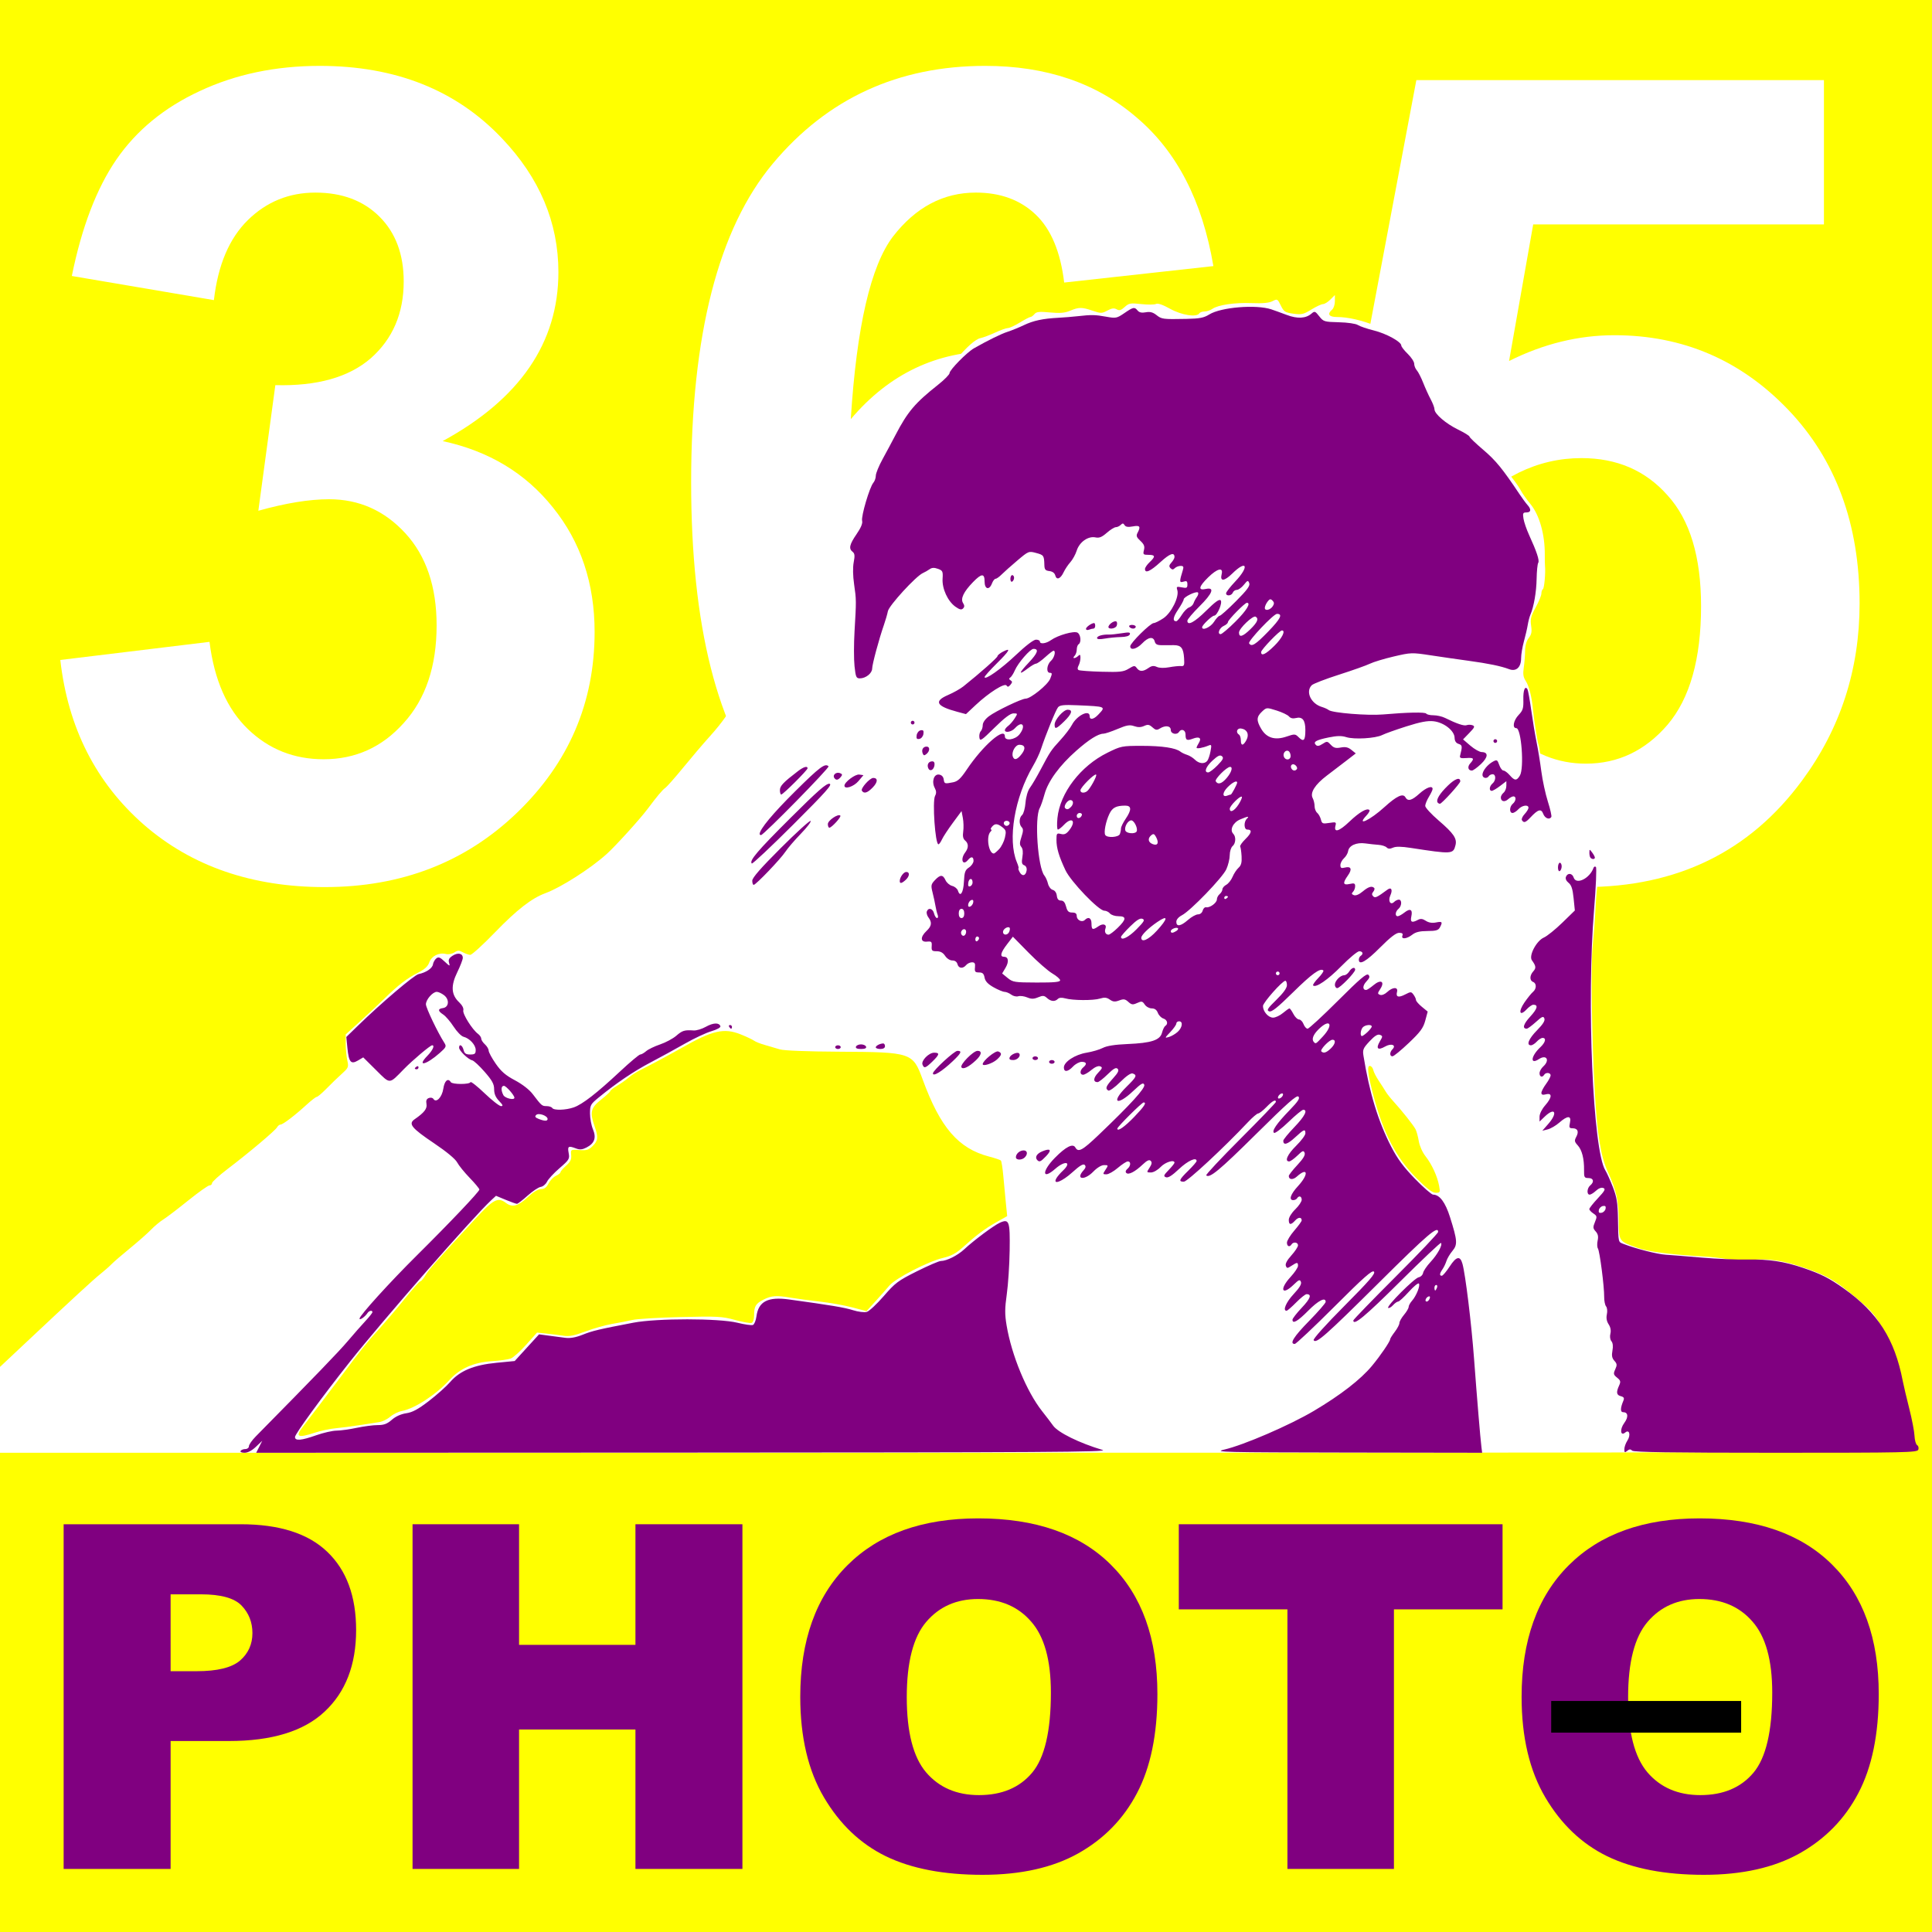
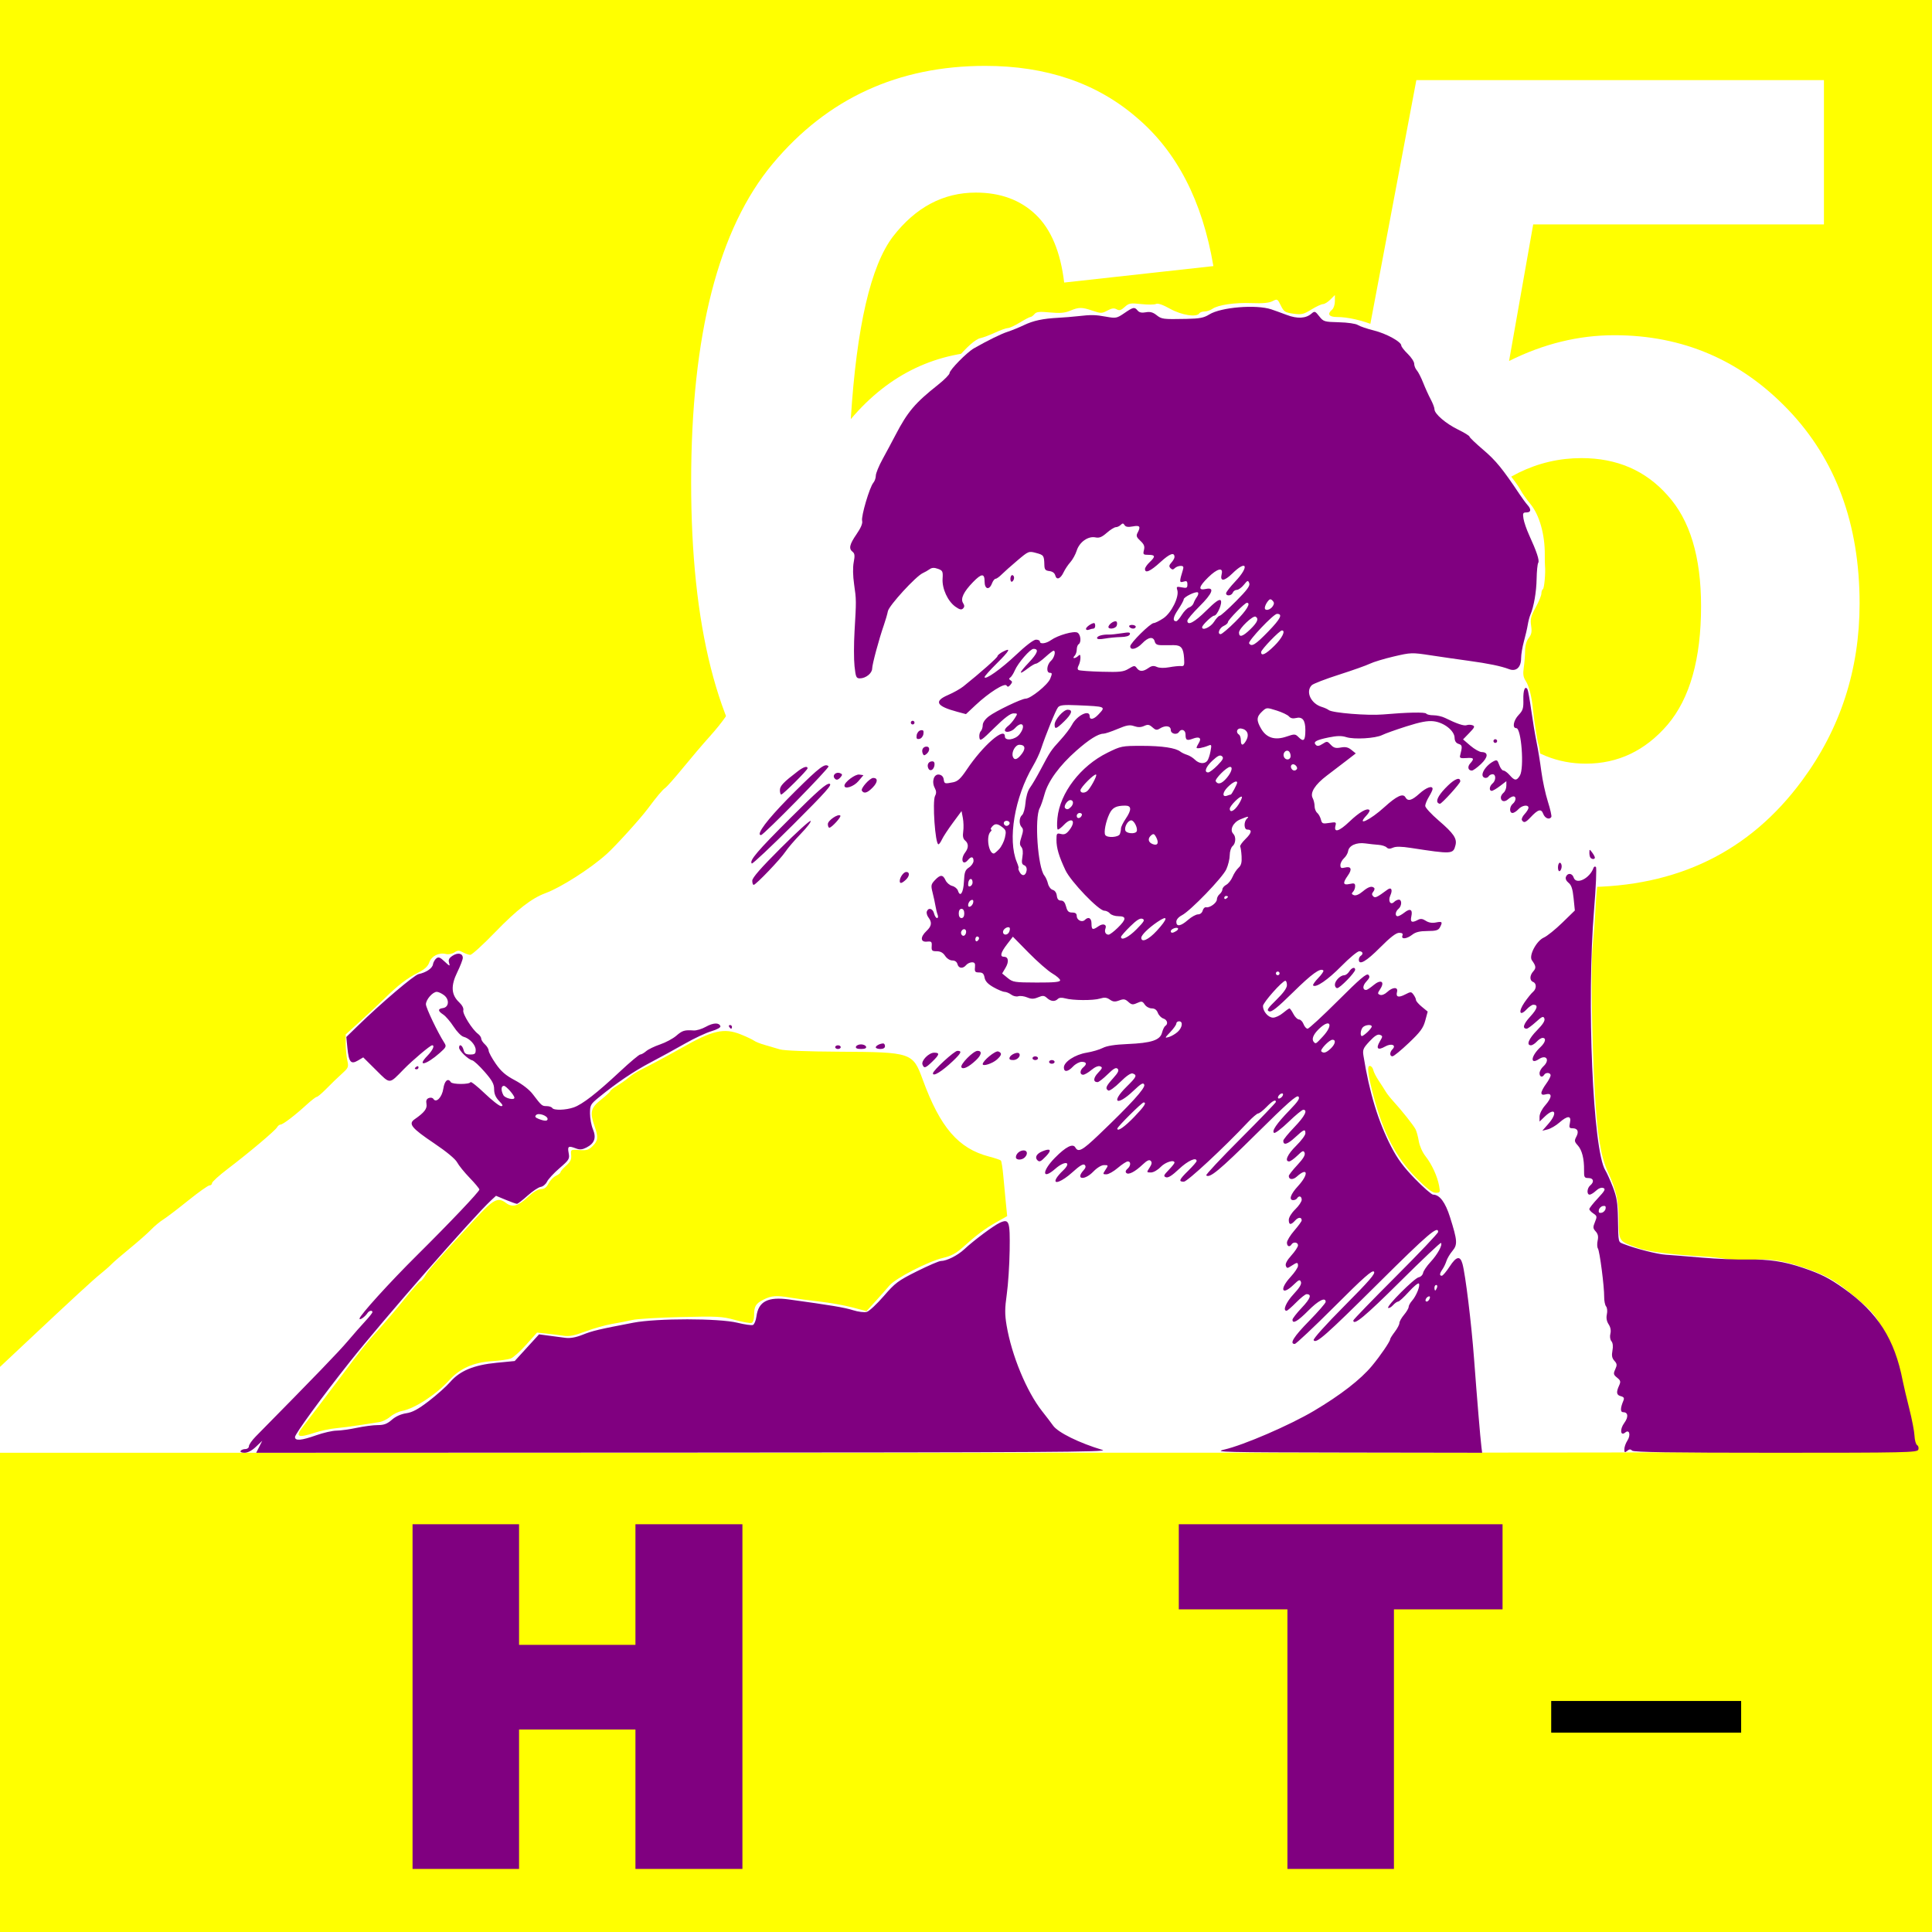
<svg xmlns="http://www.w3.org/2000/svg" xmlns:ns1="http://www.inkscape.org/namespaces/inkscape" xmlns:ns2="http://sodipodi.sourceforge.net/DTD/sodipodi-0.dtd" width="369.661mm" height="369.661mm" viewBox="0 0 369.661 369.661" version="1.1" id="svg8" ns1:version="0.92.2 (5c3e80d, 2017-08-06)" ns2:docname="365photo.svg">
  <defs id="defs2" />
  <ns2:namedview id="base" pagecolor="#ffffff" bordercolor="#666666" borderopacity="1.0" ns1:pageopacity="0.0" ns1:pageshadow="2" ns1:zoom="0.35355339" ns1:cx="667.30342" ns1:cy="660.09645" ns1:document-units="mm" ns1:current-layer="layer1" showgrid="false" fit-margin-top="0" fit-margin-left="0" fit-margin-right="0" fit-margin-bottom="0" ns1:window-width="1366" ns1:window-height="715" ns1:window-x="-8" ns1:window-y="-8" ns1:window-maximized="1" />
  <g ns1:label="レイヤー 1" ns1:groupmode="layer" id="layer1" transform="translate(211.415,1.576)">
    <path style="opacity:1;fill:#ffff00;fill-opacity:1;fill-rule:nonzero;stroke:none;stroke-width:1.501;stroke-linecap:round;stroke-linejoin:miter;stroke-miterlimit:4;stroke-dasharray:none;stroke-dashoffset:0;stroke-opacity:1" d="m -211.415,-1.576 h 369.661 V 368.085 h -369.661 z" id="rect833" ns1:connector-curvature="0" />
    <g aria-label="365" style="font-style:normal;font-variant:normal;font-weight:normal;font-stretch:normal;font-size:214.959px;line-height:125%;font-family:Meiryo;-inkscape-font-specification:'Meiryo, Normal';font-variant-ligatures:normal;font-variant-position:normal;font-variant-caps:normal;font-variant-numeric:normal;font-variant-alternates:normal;font-feature-settings:normal;text-indent:0;text-align:start;text-decoration:none;text-decoration-line:none;text-decoration-style:solid;text-decoration-color:#000000;letter-spacing:0px;word-spacing:0px;text-transform:none;writing-mode:lr-tb;direction:ltr;text-orientation:mixed;dominant-baseline:auto;baseline-shift:baseline;text-anchor:start;white-space:normal;shape-padding:0;opacity:1;vector-effect:none;fill:#ffffff;fill-opacity:1;stroke:none;stroke-width:10.076px;stroke-linecap:butt;stroke-linejoin:miter;stroke-miterlimit:4;stroke-dasharray:none;stroke-dashoffset:0;stroke-opacity:1" id="text842">
-       <path d="m -199.878,124.699 28.549,-3.464 q 1.364,10.916 7.347,16.689 5.983,5.773 14.485,5.773 9.132,0 15.324,-6.927 6.298,-6.927 6.298,-18.683 0,-11.126 -5.983,-17.633 -5.983,-6.508 -14.589,-6.508 -5.668,0 -13.54,2.204 l 3.254,-24.036 q 11.965,0.315 18.263,-5.143 6.298,-5.563 6.298,-14.694 0,-7.767 -4.618,-12.385 -4.618,-4.618 -12.28,-4.618 -7.557,0 -12.91,5.248 -5.353,5.248 -6.508,15.324 l -27.185,-4.618 q 2.834,-13.96 8.502,-22.252 5.773,-8.397 15.954,-13.12 10.286,-4.828 22.986,-4.828 21.727,0 34.847,13.855 10.811,11.336 10.811,25.61 0,20.257 -22.147,32.328 13.225,2.834 21.097,12.7 7.977,9.866 7.977,23.826 0,20.257 -14.799,34.532 -14.799,14.275 -36.841,14.275 -20.887,0 -34.637,-11.965 -13.75,-12.07 -15.954,-31.488 z" style="font-style:normal;font-variant:normal;font-weight:bold;font-stretch:normal;font-family:Arial;-inkscape-font-specification:'Arial Bold';fill:#ffffff;stroke-width:10.076px" id="path844" ns1:connector-curvature="0" />
      <path d="m 20.749,49.337 -28.549,3.149 q -1.05,-8.817 -5.458,-13.015 -4.408,-4.198 -11.441,-4.198 -9.341,0 -15.849,8.397 -6.403,8.397 -8.082,34.952 11.021,-13.015 27.395,-13.015 18.473,0 31.593,14.065 13.225,14.065 13.225,36.316 0,23.616 -13.855,37.891 -13.855,14.275 -35.582,14.275 -23.301,0 -38.311,-18.053 -15.009,-18.158 -15.009,-59.408 0,-42.299 15.639,-60.982 15.639,-18.683 40.62,-18.683 17.528,0 28.969,9.866 11.546,9.761 14.694,28.444 z m -66.86,64.341 q 0,14.38 6.613,22.252 6.613,7.767 15.114,7.767 8.187,0 13.645,-6.403 5.458,-6.403 5.458,-20.992 0,-15.009 -5.878,-21.937 -5.878,-7.032 -14.694,-7.032 -8.502,0 -14.38,6.717 -5.878,6.613 -5.878,19.628 z" style="font-style:normal;font-variant:normal;font-weight:bold;font-stretch:normal;font-family:Arial;-inkscape-font-specification:'Arial Bold';fill:#ffffff;stroke-width:10.076px" id="path846" ns1:connector-curvature="0" />
      <path d="m 40.901,125.959 29.389,-3.044 q 1.26,9.971 7.452,15.849 6.193,5.773 14.275,5.773 9.237,0 15.639,-7.452 6.403,-7.557 6.403,-22.671 0,-14.17 -6.403,-21.202 -6.298,-7.137 -16.479,-7.137 -12.7,0 -22.776,11.231 L 44.47,93.841 59.584,13.756 h 77.986 v 27.605 H 81.941 l -4.618,26.135 q 9.866,-4.933 20.152,-4.933 19.628,0 33.272,14.275 13.645,14.275 13.645,37.051 0,18.998 -11.021,33.902 -15.009,20.362 -41.669,20.362 -21.307,0 -34.742,-11.441 Q 43.525,145.271 40.901,125.959 Z" style="font-style:normal;font-variant:normal;font-weight:bold;font-stretch:normal;font-family:Arial;-inkscape-font-specification:'Arial Bold';fill:#ffffff;stroke-width:10.076px" id="path848" ns1:connector-curvature="0" />
    </g>
    <path style="fill:#ffffff;stroke-width:0.353" d="m -211.415,268.174 v -8.213 l 4.871,-4.575 c 9.048,-8.498 13.038,-12.172 14.362,-13.224 0.725,-0.576 1.667,-1.406 2.094,-1.844 0.426,-0.438 2.033,-1.823 3.57,-3.079 1.537,-1.256 3.336,-2.843 3.997,-3.528 0.661,-0.685 1.713,-1.562 2.339,-1.95 0.626,-0.388 2.763,-2.015 4.75,-3.616 1.987,-1.601 3.832,-2.91 4.099,-2.91 0.268,0 0.488,-0.198 0.49,-0.441 0.002,-0.243 1.359,-1.473 3.016,-2.734 4.102,-3.122 9.069,-7.31 9.424,-7.945 0.161,-0.287 0.46,-0.522 0.665,-0.522 0.453,0 2.707,-1.716 4.957,-3.773 0.913,-0.835 1.794,-1.518 1.957,-1.518 0.163,0 0.924,-0.63 1.691,-1.401 1.611,-1.619 1.956,-1.951 3.403,-3.284 0.966,-0.889 1.037,-1.102 0.767,-2.293 -0.164,-0.722 -0.299,-2.137 -0.302,-3.145 l -0.005,-1.832 2.822,-2.565 c 1.552,-1.411 3.637,-3.365 4.632,-4.342 2.558,-2.511 4.287,-3.84 6.363,-4.892 1.296,-0.657 1.907,-1.215 2.177,-1.988 0.423,-1.212 1.849,-1.934 3.167,-1.603 0.485,0.122 1.175,-0.004 1.619,-0.295 0.657,-0.43 0.905,-0.435 1.638,-0.029 0.475,0.263 1.113,0.484 1.417,0.491 0.304,0.007 2.453,-1.952 4.776,-4.354 4.136,-4.277 6.981,-6.485 9.593,-7.447 2.991,-1.102 8.614,-4.693 11.721,-7.487 1.687,-1.517 6.391,-6.699 7.836,-8.632 1.828,-2.446 2.827,-3.635 3.375,-4.019 0.337,-0.236 1.879,-1.981 3.428,-3.879 1.549,-1.898 3.829,-4.574 5.066,-5.946 2.554,-2.834 4.276,-5.347 4.276,-6.24 0,-1.039 4.053,-4.388 6.275,-5.184 2.636,-0.945 3.096,-0.989 5.19,-0.504 0.97,0.225 3.51,0.583 5.644,0.797 2.134,0.214 4.031,0.538 4.216,0.719 0.184,0.182 0.717,0.331 1.184,0.331 0.682,0 0.793,-0.122 0.565,-0.617 -0.156,-0.34 -0.3,-4.586 -0.32,-9.437 -0.02,-4.851 -0.159,-9.931 -0.309,-11.289 -0.15,-1.358 -0.314,-2.866 -0.365,-3.351 -0.051,-0.485 -0.208,-1.139 -0.347,-1.454 -0.161,-0.361 0.08,-1.064 0.653,-1.909 0.567,-0.835 0.827,-1.591 0.694,-2.011 -0.127,-0.401 0.035,-0.948 0.402,-1.354 0.778,-0.86 -0.019,-0.953 -0.95,-0.111 -0.596,0.539 -0.618,0.499 -0.414,-0.761 0.145,-0.892 0.662,-1.777 1.572,-2.686 0.938,-0.938 1.356,-1.666 1.356,-2.361 0,-0.557 0.472,-1.657 1.058,-2.466 0.582,-0.804 1.058,-1.534 1.058,-1.623 0,-0.089 0.455,-0.844 1.011,-1.679 0.556,-0.834 1.67,-2.856 2.474,-4.493 0.805,-1.637 1.697,-3.235 1.983,-3.551 0.286,-0.316 0.685,-1.05 0.888,-1.63 0.244,-0.701 0.995,-1.435 2.233,-2.186 2.554,-1.548 4.464,-3.364 4.464,-4.245 0,-0.404 0.357,-0.922 0.794,-1.153 0.437,-0.23 1.27,-0.983 1.852,-1.672 2.085,-2.469 3.741,-3.926 4.685,-4.122 0.528,-0.109 1.797,-0.588 2.819,-1.062 1.023,-0.475 2.117,-0.863 2.43,-0.863 0.314,0 1.345,-0.476 2.291,-1.058 0.946,-0.582 1.857,-1.058 2.024,-1.058 0.167,0 0.511,-0.249 0.764,-0.553 0.375,-0.452 0.919,-0.51 2.97,-0.318 1.921,0.18 2.828,0.103 3.86,-0.329 1.687,-0.705 2.236,-0.704 4.325,0.005 1.558,0.529 1.754,0.526 2.8,-0.037 0.84,-0.452 1.29,-0.513 1.777,-0.238 0.514,0.289 0.839,0.196 1.534,-0.442 0.803,-0.737 1.087,-0.787 3.175,-0.559 1.261,0.138 2.531,0.125 2.822,-0.028 0.343,-0.181 1.293,0.147 2.703,0.934 2.2,1.227 5.086,1.672 5.587,0.86 0.12,-0.194 0.57,-0.353 1.001,-0.353 0.43,0 1.102,-0.224 1.493,-0.498 1.093,-0.765 4.293,-1.23 7.579,-1.1 2.049,0.081 3.268,-0.035 3.92,-0.372 0.918,-0.475 0.966,-0.449 1.591,0.829 0.58,1.187 0.819,1.343 2.398,1.565 1.559,0.219 1.942,0.131 3.445,-0.794 0.93,-0.572 1.934,-1.04 2.231,-1.04 0.297,0 0.93,-0.39 1.406,-0.866 l 0.866,-0.866 v 1.175 c 0,0.647 -0.238,1.373 -0.529,1.615 -0.995,0.825 -0.621,1.411 0.9,1.411 4.281,0 10.708,2.566 13.772,5.498 1.413,1.352 3.143,3.984 3.143,4.781 0,0.348 0.318,0.803 0.706,1.01 0.548,0.293 0.706,0.739 0.706,1.99 0,2.845 2.808,7.126 4.701,7.168 0.354,0.008 1.097,0.467 1.651,1.021 0.553,0.553 1.553,1.266 2.221,1.583 0.715,0.339 1.397,1.016 1.657,1.644 0.243,0.587 1.216,1.715 2.161,2.507 0.946,0.792 1.719,1.607 1.719,1.811 0,0.204 0.519,1.023 1.153,1.819 0.634,0.796 1.369,1.872 1.633,2.39 0.264,0.519 1.092,1.684 1.841,2.59 1.706,2.064 2.762,5.817 2.73,9.696 -0.007,0.873 0.011,1.826 0.04,2.117 0.131,1.31 -0.137,4.284 -0.401,4.447 -0.161,0.099 -0.292,0.479 -0.292,0.844 0,0.365 -0.492,1.56 -1.094,2.656 -0.92,1.676 -1.058,2.231 -0.87,3.486 0.176,1.174 0.078,1.678 -0.457,2.359 -0.435,0.553 -0.685,1.435 -0.694,2.444 -0.007,0.869 -0.122,2.311 -0.254,3.206 -0.187,1.262 -0.1,1.842 0.389,2.588 0.621,0.948 1.155,3.074 1.379,5.487 0.181,1.954 0.887,6.407 1.061,6.687 0.087,0.14 0.334,1.749 0.55,3.575 0.216,1.826 0.773,4.576 1.238,6.111 0.701,2.316 1.102,3.026 2.356,4.172 0.831,0.759 1.919,1.597 2.419,1.86 1.764,0.931 5.305,5.66 4.695,6.269 -0.103,0.103 -0.029,0.761 0.165,1.462 0.224,0.812 0.232,1.689 0.021,2.414 -0.182,0.627 -0.419,2.965 -0.527,5.197 -0.108,2.231 -0.358,5.565 -0.556,7.408 -0.384,3.582 -0.176,17.829 0.409,28.046 0.47,8.211 1.141,12.306 2.495,15.241 1.633,3.537 2.081,5.54 2.086,9.322 0.005,3.949 -0.005,3.933 3.481,5.162 2.217,0.782 6.019,1.285 12.751,1.687 1.455,0.087 3.503,0.317 4.552,0.51 1.048,0.194 3.225,0.251 4.837,0.127 3.39,-0.261 5.964,0.161 10.367,1.697 3.758,1.311 5.484,2.305 8.819,5.079 4.117,3.424 4.531,3.957 6.85,8.824 1.437,3.016 4.729,17.382 4.785,20.878 0.006,0.352 -36.843,0.441 -183.085,0.441 H -211.415 Z m 60.248,4.372 c 1.11,-0.367 2.89,-0.745 3.958,-0.841 1.067,-0.096 3.131,-0.366 4.586,-0.601 1.455,-0.234 3.141,-0.494 3.746,-0.577 0.605,-0.083 1.558,-0.545 2.117,-1.026 0.559,-0.481 1.571,-0.979 2.248,-1.106 2.456,-0.462 6.534,-3.123 9.089,-5.93 2.014,-2.213 4.624,-3.369 8.115,-3.596 1.502,-0.097 3.131,-0.327 3.62,-0.511 0.489,-0.184 1.821,-1.375 2.959,-2.648 l 2.069,-2.313 1.803,0.19 c 0.992,0.105 2.451,0.291 3.242,0.414 1.116,0.173 2.064,-0.012 4.233,-0.827 1.537,-0.578 3.827,-1.223 5.088,-1.435 1.261,-0.211 3.007,-0.552 3.881,-0.757 0.873,-0.205 5.042,-0.456 9.264,-0.557 7.044,-0.169 7.899,-0.123 10.378,0.557 1.485,0.408 2.912,0.66 3.171,0.561 0.266,-0.102 0.47,-0.709 0.47,-1.397 0,-1.79 0.292,-2.288 1.793,-3.054 1.516,-0.773 2.513,-0.841 5.292,-0.359 1.051,0.182 3.498,0.51 5.439,0.727 1.94,0.218 4.755,0.72 6.254,1.116 l 2.727,0.72 1.723,-1.889 c 0.948,-1.039 2.148,-2.395 2.667,-3.014 1.174,-1.4 7.398,-4.609 10.24,-5.281 1.562,-0.369 2.51,-0.871 3.745,-1.983 2.68,-2.414 4.277,-3.61 6.474,-4.85 l 2.07,-1.168 -0.251,-2.498 c -0.138,-1.374 -0.359,-3.717 -0.491,-5.206 -0.132,-1.49 -0.342,-2.81 -0.467,-2.935 -0.125,-0.125 -1.134,-0.464 -2.244,-0.753 -5.894,-1.539 -9.359,-5.561 -12.723,-14.77 -1.873,-5.126 -2.144,-5.217 -15.843,-5.295 -6.261,-0.035 -10.71,-0.208 -11.465,-0.445 -0.679,-0.213 -1.949,-0.584 -2.822,-0.826 -0.873,-0.242 -1.826,-0.617 -2.117,-0.834 -0.291,-0.217 -1.452,-0.764 -2.579,-1.215 -3.171,-1.268 -5.388,-0.765 -11.179,2.533 -2.261,1.288 -6.283,3.448 -7.938,4.263 -0.776,0.382 -1.808,1.042 -2.293,1.465 -0.485,0.423 -1.477,1.125 -2.205,1.56 -0.728,0.435 -1.323,0.9 -1.323,1.033 0,0.134 -0.794,0.872 -1.764,1.64 -1.984,1.571 -2.187,2.415 -1.235,5.115 0.731,2.073 0.668,2.715 -0.367,3.751 -0.755,0.755 -1.159,0.878 -2.558,0.778 -1.661,-0.119 -1.661,-0.119 -1.56,0.958 0.078,0.828 -0.146,1.297 -0.97,2.031 -0.589,0.525 -1.072,1.087 -1.072,1.248 0,0.161 -0.389,0.471 -0.865,0.688 -0.476,0.217 -1.115,0.877 -1.42,1.468 -0.396,0.765 -0.811,1.074 -1.443,1.074 -0.566,0 -1.504,0.576 -2.585,1.587 -1.802,1.685 -2.917,1.975 -4.114,1.07 -1.555,-1.176 -2.386,-0.743 -5.904,3.076 -7.653,8.31 -8.853,9.668 -9.509,10.76 -0.378,0.631 -0.818,1.147 -0.977,1.147 -0.159,0 -1.504,1.511 -2.99,3.359 -1.486,1.847 -3.761,4.52 -5.056,5.939 -2.103,2.303 -3.566,4.133 -7.096,8.871 -1.383,1.857 -6.472,8.563 -7.404,9.757 -1.441,1.847 -0.854,2.105 2.366,1.042 z M 63.94,225.323 c -0.338,-1.838 -1.396,-4.139 -2.606,-5.672 -0.583,-0.739 -1.134,-1.976 -1.283,-2.882 -0.144,-0.873 -0.427,-1.905 -0.63,-2.293 -0.405,-0.776 -2.65,-3.599 -4.253,-5.351 -0.563,-0.615 -1.203,-1.425 -1.423,-1.802 -0.22,-0.376 -0.819,-1.31 -1.331,-2.076 -0.512,-0.766 -0.988,-1.688 -1.058,-2.05 -0.07,-0.361 -0.326,-0.723 -0.568,-0.804 -0.714,-0.238 -0.528,1.523 0.609,5.766 1.938,7.23 4.309,11.763 8.203,15.683 2.028,2.042 3.031,2.805 3.685,2.805 0.847,0 0.885,-0.077 0.655,-1.323 z" id="path832" ns1:connector-curvature="0" />
    <path style="fill:#800080;stroke-width:0.353" d="m -165.377,276.035 c 0.12,-0.194 0.526,-0.353 0.903,-0.353 0.381,0 0.685,-0.241 0.685,-0.543 0,-0.299 0.595,-1.147 1.323,-1.885 11.492,-11.658 15.832,-16.155 17.574,-18.209 1.151,-1.358 2.687,-3.104 3.412,-3.881 0.726,-0.776 1.321,-1.531 1.323,-1.676 0.006,-0.425 -0.641,-0.305 -0.949,0.176 -0.449,0.701 -1.517,1.444 -1.517,1.055 0,-0.574 5.779,-6.946 10.956,-12.079 6.355,-6.302 11.975,-12.222 11.975,-12.614 0,-0.174 -0.833,-1.178 -1.852,-2.231 -1.019,-1.054 -2.102,-2.391 -2.407,-2.972 -0.34,-0.648 -2.044,-2.058 -4.41,-3.65 -4.333,-2.915 -4.986,-3.723 -3.716,-4.6 1.852,-1.28 2.432,-2.033 2.26,-2.932 -0.12,-0.626 0.013,-0.957 0.451,-1.125 0.341,-0.131 0.732,-0.058 0.869,0.163 0.531,0.859 1.656,-0.296 1.905,-1.955 0.229,-1.526 0.898,-2.108 1.431,-1.245 0.283,0.458 3.609,0.461 3.763,0.003 0.065,-0.192 1.277,0.76 2.693,2.117 1.416,1.356 2.835,2.466 3.153,2.466 0.447,0 0.363,-0.224 -0.371,-0.989 -0.664,-0.693 -0.948,-1.364 -0.948,-2.238 0,-0.998 -0.364,-1.667 -1.816,-3.332 -0.999,-1.146 -2.07,-2.138 -2.381,-2.206 -0.768,-0.166 -2.506,-1.84 -2.506,-2.413 0,-0.806 0.62,-0.501 0.85,0.419 0.174,0.694 0.445,0.882 1.273,0.882 0.882,0 1.052,-0.14 1.052,-0.868 0,-0.967 -1.17,-2.233 -2.333,-2.525 -0.418,-0.105 -1.27,-0.978 -1.894,-1.941 -0.624,-0.963 -1.516,-2 -1.982,-2.306 -1.06,-0.694 -1.077,-1.098 -0.053,-1.243 1.15,-0.163 1.276,-1.639 0.209,-2.46 -0.455,-0.35 -1.077,-0.639 -1.382,-0.644 -0.783,-0.011 -2.09,1.479 -2.09,2.382 0,0.675 2.253,5.39 3.516,7.359 0.443,0.69 0.372,0.851 -0.857,1.94 -2.603,2.308 -4.502,2.747 -2.371,0.548 1.022,-1.054 1.452,-2.006 0.907,-2.006 -0.361,0 -3.742,2.853 -5.429,4.58 -2.854,2.922 -2.54,2.913 -5.309,0.164 l -2.448,-2.429 -1.02,0.602 c -1.346,0.795 -1.739,0.321 -2.013,-2.425 l -0.207,-2.081 2.236,-2.172 c 4.515,-4.387 10.726,-9.671 11.584,-9.854 1.455,-0.31 2.639,-1.108 2.755,-1.858 0.06,-0.388 0.344,-0.9 0.63,-1.137 0.426,-0.353 0.719,-0.245 1.608,0.592 0.981,0.923 1.064,0.948 0.852,0.25 -0.18,-0.59 -0.022,-0.914 0.661,-1.362 1.014,-0.664 1.961,-0.468 1.961,0.406 0,0.322 -0.475,1.557 -1.056,2.745 -1.271,2.598 -1.165,4.315 0.355,5.749 0.595,0.562 0.901,1.156 0.797,1.552 -0.174,0.665 1.705,3.664 2.815,4.493 0.34,0.254 0.617,0.665 0.617,0.915 0,0.25 0.318,0.742 0.706,1.093 0.388,0.351 0.71,0.892 0.714,1.201 0.005,0.309 0.615,1.436 1.356,2.503 1.036,1.493 1.884,2.225 3.676,3.175 1.416,0.751 2.75,1.788 3.403,2.646 1.697,2.231 1.769,2.293 2.662,2.293 0.466,0 0.945,0.159 1.065,0.353 0.304,0.492 2.567,0.431 4.122,-0.111 1.646,-0.573 4.399,-2.709 8.838,-6.857 1.921,-1.795 3.67,-3.263 3.886,-3.263 0.217,0 0.721,-0.285 1.122,-0.634 0.401,-0.349 1.601,-0.93 2.669,-1.292 1.067,-0.362 2.462,-1.108 3.099,-1.659 1.166,-1.008 1.565,-1.129 3.333,-1.013 0.53,0.035 1.579,-0.282 2.329,-0.704 1.403,-0.788 2.541,-0.833 2.782,-0.109 0.079,0.238 -0.647,0.642 -1.735,0.962 -1.029,0.304 -3.3,1.368 -5.046,2.366 -1.746,0.998 -4.683,2.606 -6.526,3.574 -3.269,1.717 -6.577,3.95 -9.966,6.726 -1.574,1.29 -1.676,1.475 -1.676,3.061 0,0.928 0.251,2.29 0.559,3.025 0.684,1.636 0.311,2.697 -1.229,3.493 -0.789,0.408 -1.286,0.457 -1.979,0.193 -1.493,-0.568 -1.682,-0.455 -1.437,0.854 0.212,1.13 0.102,1.312 -1.747,2.909 -1.085,0.937 -2.163,2.101 -2.395,2.587 -0.232,0.486 -0.772,0.934 -1.2,0.995 -0.428,0.061 -1.561,0.815 -2.518,1.676 -0.957,0.861 -1.873,1.565 -2.034,1.565 -0.162,0 -1.129,-0.346 -2.151,-0.769 l -1.856,-0.769 -0.929,0.858 c -3.394,3.135 -20.625,22.832 -27.003,30.867 -5.327,6.711 -10.527,13.838 -10.527,14.427 0,0.778 1.191,0.68 4.057,-0.333 1.358,-0.48 3.104,-0.879 3.881,-0.887 0.776,-0.007 2.522,-0.249 3.88,-0.537 1.358,-0.288 3.163,-0.523 4.01,-0.523 1.194,0 1.801,-0.228 2.694,-1.012 0.73,-0.641 1.742,-1.101 2.757,-1.253 1.213,-0.182 2.277,-0.758 4.362,-2.361 1.516,-1.166 3.342,-2.799 4.058,-3.628 1.843,-2.136 4.539,-3.251 8.869,-3.669 l 3.467,-0.335 2.33,-2.553 2.33,-2.553 1.788,0.24 c 0.983,0.132 2.427,0.321 3.207,0.421 0.98,0.125 2.017,-0.058 3.351,-0.59 1.879,-0.749 3.068,-1.031 9.694,-2.3 4.5,-0.862 16.381,-0.857 19.91,0.008 1.37,0.336 2.706,0.528 2.97,0.427 0.263,-0.101 0.567,-0.839 0.674,-1.639 0.384,-2.862 2.181,-3.797 6.232,-3.241 8,1.099 10.603,1.535 12.237,2.05 1.025,0.323 2.169,0.465 2.646,0.328 0.462,-0.133 1.922,-1.492 3.245,-3.022 2.2,-2.543 2.742,-2.949 6.35,-4.749 2.17,-1.083 4.228,-1.968 4.573,-1.967 1.103,0.002 3.212,-1.055 4.487,-2.247 1.833,-1.715 5.678,-4.579 6.83,-5.088 1.763,-0.778 1.934,-0.287 1.85,5.324 -0.041,2.756 -0.288,6.519 -0.549,8.362 -0.385,2.719 -0.392,3.845 -0.037,5.964 0.958,5.726 3.837,12.681 6.805,16.434 0.828,1.047 1.767,2.279 2.088,2.738 0.925,1.324 5.02,3.342 9.471,4.667 1.338,0.398 -11.25,0.478 -80.178,0.504 l -81.765,0.032 0.58,-1.147 0.58,-1.147 -1.205,1.147 c -0.763,0.726 -1.562,1.147 -2.179,1.147 -0.56,0 -0.881,-0.15 -0.756,-0.353 z m 58.737,-63.508 c 0,-0.626 -1.723,-1.233 -2.186,-0.77 -0.302,0.302 -0.189,0.488 0.451,0.744 1.138,0.455 1.735,0.464 1.735,0.025 z m -6.35,-4.064 c 0,-0.472 -1.591,-2.279 -2.007,-2.279 -0.555,0 -0.601,0.846 -0.098,1.787 0.321,0.599 2.104,1.016 2.104,0.492 z M 22.83,275.78 c 3.716,-0.857 12.534,-4.664 17.156,-7.408 5.103,-3.029 8.919,-5.986 11.097,-8.599 1.619,-1.942 3.497,-4.697 3.497,-5.129 0,-0.131 0.397,-0.759 0.882,-1.395 0.485,-0.636 0.882,-1.393 0.882,-1.682 0,-0.289 0.397,-0.997 0.882,-1.574 0.485,-0.576 0.882,-1.253 0.882,-1.504 0,-0.251 0.292,-0.783 0.648,-1.184 0.837,-0.94 1.639,-2.971 1.302,-3.297 -0.144,-0.139 -1.011,0.58 -1.928,1.599 -0.916,1.019 -1.827,1.852 -2.024,1.852 -0.197,0 -0.642,0.314 -0.989,0.697 -0.347,0.383 -0.762,0.616 -0.922,0.517 -0.425,-0.262 5.02,-5.72 5.85,-5.864 0.386,-0.067 0.758,-0.437 0.826,-0.823 0.069,-0.386 0.716,-1.337 1.438,-2.113 1.318,-1.416 2.339,-3.279 1.988,-3.63 -0.103,-0.103 -3.649,3.251 -7.88,7.454 -6.684,6.64 -8.893,8.471 -8.893,7.372 0,-0.148 3.651,-3.918 8.113,-8.378 4.462,-4.46 8.113,-8.308 8.114,-8.551 0.003,-1.271 -1.984,0.431 -11.288,9.668 -10.282,10.208 -12.073,11.786 -12.53,11.045 -0.144,-0.233 2.267,-2.922 5.863,-6.54 4.824,-4.853 6.017,-6.235 5.675,-6.577 -0.342,-0.342 -1.933,1.066 -7.572,6.701 -3.927,3.923 -7.337,7.133 -7.578,7.133 -1.073,0 -0.208,-1.388 2.737,-4.391 1.746,-1.781 3.175,-3.426 3.175,-3.657 0,-0.983 -1.401,-0.273 -3.351,1.698 -2.002,2.023 -2.999,2.591 -2.999,1.71 0,-0.224 0.803,-1.256 1.784,-2.294 1.663,-1.758 1.957,-2.591 0.914,-2.591 -0.239,0 -1.136,0.714 -1.993,1.587 -0.857,0.873 -1.684,1.587 -1.837,1.587 -0.788,0 -0.091,-1.642 1.349,-3.182 1.125,-1.202 1.558,-1.925 1.4,-2.336 -0.196,-0.511 -0.392,-0.437 -1.381,0.521 -2.284,2.214 -2.8,0.91 -0.589,-1.488 0.776,-0.842 1.411,-1.791 1.411,-2.109 0,-0.72 -0.159,-0.721 -1.244,-0.011 -0.796,0.522 -0.884,0.521 -1.085,-0.002 -0.141,-0.367 0.236,-1.073 1.055,-1.98 0.7,-0.775 1.273,-1.647 1.273,-1.938 0,-0.592 -0.898,-0.72 -1.235,-0.175 -0.364,0.589 -0.882,0.395 -0.882,-0.331 0,-0.376 0.635,-1.418 1.411,-2.315 0.776,-0.897 1.411,-1.77 1.411,-1.941 0,-0.661 -0.64,-0.657 -1.242,0.009 -0.831,0.918 -1.227,0.881 -1.227,-0.116 0,-0.466 0.527,-1.324 1.235,-2.009 0.679,-0.658 1.235,-1.483 1.235,-1.833 0,-0.687 -0.528,-0.857 -0.882,-0.284 -0.12,0.194 -0.447,0.353 -0.726,0.353 -0.914,0 -0.536,-1.126 0.903,-2.687 2.1,-2.279 1.908,-3.739 -0.238,-1.81 -0.738,0.663 -1.525,0.599 -1.525,-0.125 0,-0.191 0.733,-1.13 1.628,-2.088 1.125,-1.202 1.558,-1.925 1.4,-2.336 -0.196,-0.511 -0.392,-0.437 -1.381,0.521 -0.634,0.614 -1.343,1.117 -1.576,1.117 -0.935,0 -0.33,-1.354 1.34,-2.999 0.97,-0.956 1.764,-2.021 1.764,-2.368 0,-0.907 -0.265,-0.801 -1.998,0.796 -1.439,1.327 -2.236,1.544 -2.236,0.611 0,-0.215 0.953,-1.382 2.117,-2.594 1.997,-2.079 2.635,-3.324 1.704,-3.324 -0.227,0 -1.494,1.043 -2.814,2.319 -1.321,1.275 -2.562,2.219 -2.758,2.098 -0.517,-0.32 0.465,-1.761 2.946,-4.325 1.658,-1.713 2.036,-2.295 1.706,-2.625 -0.33,-0.33 -2.125,1.261 -8.1,7.178 -7.02,6.952 -8.915,8.521 -9.538,7.898 -0.122,-0.122 2.827,-3.273 6.553,-7.003 3.726,-3.73 6.775,-6.899 6.775,-7.043 0,-0.562 -0.659,-0.208 -1.803,0.97 -0.658,0.677 -1.373,1.233 -1.589,1.235 -0.216,0.002 -1.102,0.758 -1.968,1.679 -4.585,4.876 -11.586,11.377 -12.253,11.377 -1.068,0 -0.915,-0.378 0.856,-2.117 0.873,-0.857 1.587,-1.684 1.587,-1.837 0,-0.824 -1.687,-0.058 -3.362,1.526 -1.337,1.264 -2.088,1.737 -2.507,1.576 -0.514,-0.197 -0.441,-0.39 0.519,-1.381 0.614,-0.634 1.117,-1.264 1.117,-1.4 0,-0.662 -1.748,-0.127 -2.646,0.811 -0.581,0.607 -1.379,1.058 -1.87,1.058 -0.842,0 -0.846,-0.016 -0.254,-0.92 0.435,-0.664 0.496,-1.027 0.218,-1.305 -0.278,-0.278 -0.703,-0.083 -1.532,0.701 -1.489,1.409 -2.714,2.038 -3.14,1.612 -0.205,-0.205 -0.123,-0.501 0.214,-0.781 0.666,-0.553 0.714,-1.424 0.078,-1.424 -0.256,0 -1.115,0.556 -1.908,1.235 -0.793,0.679 -1.778,1.235 -2.188,1.235 -0.714,0 -0.722,-0.037 -0.168,-0.882 0.561,-0.857 0.554,-0.882 -0.275,-0.882 -0.512,0 -1.332,0.494 -2.05,1.235 -1.713,1.768 -3.49,1.536 -1.878,-0.245 0.419,-0.463 0.482,-0.763 0.215,-1.03 -0.266,-0.266 -0.955,0.148 -2.359,1.419 -1.974,1.788 -3.78,2.479 -3.078,1.178 0.183,-0.34 0.744,-1.002 1.247,-1.473 1.823,-1.705 0.482,-2.06 -1.433,-0.379 -2.558,2.246 -2.623,0.491 -0.078,-2.095 2.101,-2.134 3.45,-2.815 3.918,-1.978 0.555,0.991 1.328,0.575 4.431,-2.385 6.14,-5.858 8.994,-8.995 8.754,-9.62 -0.187,-0.487 -0.567,-0.271 -2.14,1.216 -3.141,2.97 -4.316,2.183 -1.25,-0.837 1.906,-1.877 2.061,-2.201 1.207,-2.529 -0.371,-0.142 -1.186,0.407 -2.435,1.641 -1.036,1.023 -2.051,1.747 -2.265,1.615 -0.628,-0.388 -0.461,-0.82 0.903,-2.329 0.979,-1.083 1.191,-1.526 0.88,-1.837 -0.311,-0.311 -0.774,-0.051 -1.92,1.074 -0.831,0.816 -1.694,1.483 -1.918,1.483 -0.877,0 -0.832,-0.811 0.098,-1.782 0.837,-0.873 0.893,-1.051 0.397,-1.242 -0.357,-0.137 -0.999,0.13 -1.671,0.695 -0.6,0.505 -1.317,0.918 -1.593,0.918 -0.66,0 -0.643,-0.855 0.027,-1.411 0.766,-0.636 0.65,-1.058 -0.291,-1.058 -0.451,0 -1.193,0.397 -1.649,0.882 -0.992,1.056 -1.764,1.141 -1.764,0.194 0,-1.074 2.147,-2.472 4.344,-2.829 1.074,-0.175 2.469,-0.585 3.1,-0.911 0.772,-0.399 2.315,-0.643 4.715,-0.744 4.599,-0.195 6.249,-0.738 6.623,-2.182 0.153,-0.592 0.435,-1.173 0.626,-1.291 0.596,-0.368 0.38,-1.173 -0.379,-1.414 -0.399,-0.127 -0.871,-0.614 -1.05,-1.082 -0.218,-0.574 -0.6,-0.852 -1.171,-0.852 -0.468,0 -1.067,-0.33 -1.336,-0.736 -0.434,-0.654 -0.597,-0.687 -1.453,-0.297 -0.831,0.379 -1.064,0.349 -1.689,-0.217 -0.603,-0.546 -0.895,-0.592 -1.743,-0.272 -0.808,0.305 -1.178,0.272 -1.794,-0.159 -0.596,-0.418 -1.031,-0.464 -1.875,-0.2 -1.274,0.398 -5.229,0.374 -6.681,-0.041 -0.635,-0.182 -1.14,-0.141 -1.393,0.113 -0.56,0.56 -1.329,0.494 -2.072,-0.178 -0.541,-0.49 -0.795,-0.51 -1.703,-0.134 -0.842,0.349 -1.286,0.352 -2.1,0.015 -0.568,-0.235 -1.33,-0.333 -1.694,-0.218 -0.364,0.116 -0.971,-0.024 -1.349,-0.31 -0.378,-0.286 -0.949,-0.525 -1.268,-0.531 -0.32,-0.006 -1.272,-0.403 -2.117,-0.881 -1.092,-0.619 -1.588,-1.153 -1.717,-1.852 -0.141,-0.762 -0.378,-0.982 -1.058,-0.982 -0.746,0 -0.862,-0.145 -0.775,-0.97 0.079,-0.756 -0.048,-0.97 -0.574,-0.97 -0.372,0 -0.873,0.238 -1.115,0.529 -0.618,0.745 -1.444,0.657 -1.662,-0.176 -0.116,-0.444 -0.481,-0.706 -0.985,-0.706 -0.464,0 -1.043,-0.37 -1.378,-0.882 -0.398,-0.607 -0.899,-0.882 -1.606,-0.882 -0.903,0 -1.02,-0.118 -0.962,-0.97 0.059,-0.861 -0.043,-0.959 -0.904,-0.869 -1.271,0.133 -1.315,-0.889 -0.088,-2.042 0.991,-0.931 1.09,-1.636 0.366,-2.592 -0.272,-0.358 -0.408,-0.874 -0.304,-1.147 0.307,-0.801 1.141,-0.567 1.381,0.387 0.122,0.485 0.38,0.882 0.574,0.882 0.194,0 0.245,-0.278 0.113,-0.617 -0.131,-0.34 -0.317,-1.094 -0.412,-1.676 -0.095,-0.582 -0.344,-1.739 -0.554,-2.57 -0.347,-1.377 -0.308,-1.59 0.435,-2.381 1.031,-1.098 1.535,-1.097 2.036,0.003 0.219,0.48 0.794,0.972 1.279,1.093 0.485,0.122 0.98,0.532 1.1,0.911 0.427,1.344 1.041,0.417 1.145,-1.728 0.089,-1.829 0.232,-2.231 0.97,-2.714 0.476,-0.312 0.866,-0.881 0.866,-1.265 0,-0.83 -0.45,-0.901 -1.058,-0.168 -1.011,1.218 -1.521,-0.135 -0.54,-1.432 0.677,-0.895 0.673,-1.723 -0.01,-2.29 -0.387,-0.321 -0.495,-0.83 -0.365,-1.719 0.102,-0.694 0.071,-1.859 -0.067,-2.589 l -0.252,-1.326 -1.661,2.248 c -0.914,1.236 -1.852,2.666 -2.085,3.178 -0.233,0.512 -0.537,0.931 -0.674,0.931 -0.619,0 -1.193,-8.241 -0.646,-9.264 0.273,-0.51 0.257,-0.923 -0.058,-1.513 -0.645,-1.206 -0.169,-2.704 0.815,-2.564 0.498,0.071 0.822,0.399 0.894,0.905 0.124,0.875 0.184,0.893 1.809,0.568 0.884,-0.177 1.449,-0.704 2.612,-2.438 3.102,-4.624 7.284,-8.26 7.284,-6.332 0,0.933 1.969,0.651 2.797,-0.4 1.303,-1.657 0.534,-2.723 -0.856,-1.187 -0.654,0.723 -1.94,0.97 -1.94,0.373 0,-0.183 0.281,-0.54 0.623,-0.794 0.343,-0.254 0.902,-0.898 1.243,-1.431 0.613,-0.961 0.611,-0.97 -0.227,-0.97 -0.581,0 -1.713,0.855 -3.618,2.734 -2.517,2.483 -2.784,2.657 -2.896,1.9 -0.068,-0.459 0.048,-1.007 0.258,-1.217 0.21,-0.21 0.383,-0.74 0.383,-1.176 0,-0.484 0.457,-1.142 1.172,-1.687 1.303,-0.994 6.267,-3.375 7.035,-3.375 0.954,0 4.219,-2.638 4.693,-3.792 0.404,-0.983 0.398,-1.147 -0.041,-1.147 -0.76,0 -0.63,-1.548 0.193,-2.293 0.654,-0.592 0.99,-1.94 0.484,-1.94 -0.122,0 -0.837,0.556 -1.589,1.235 -0.752,0.679 -1.536,1.235 -1.742,1.235 -0.206,0 -0.896,0.397 -1.532,0.882 -1.89,1.441 -1.843,1.011 0.114,-1.059 1.733,-1.832 2.015,-2.645 0.919,-2.645 -0.627,0 -2.952,2.684 -3.57,4.121 -0.265,0.617 -0.661,1.232 -0.878,1.367 -0.283,0.175 -0.266,0.325 0.06,0.526 0.371,0.229 0.367,0.389 -0.019,0.855 -0.354,0.427 -0.543,0.464 -0.739,0.146 -0.346,-0.561 -3.364,1.34 -5.902,3.717 l -1.87,1.752 -1.654,-0.442 c -4.03,-1.078 -4.549,-2.023 -1.766,-3.217 1.028,-0.441 2.344,-1.182 2.927,-1.647 3.194,-2.551 6.526,-5.503 6.526,-5.782 0,-0.176 0.476,-0.566 1.058,-0.867 1.623,-0.839 1.277,-0.196 -1.235,2.293 -1.261,1.25 -2.293,2.406 -2.293,2.57 0,0.691 3.17,-1.545 6.018,-4.246 1.861,-1.764 3.364,-2.91 3.817,-2.91 0.411,0 0.748,0.159 0.748,0.353 0,0.557 1.171,0.412 2.126,-0.265 1.33,-0.942 4.392,-1.807 5.064,-1.431 0.628,0.351 0.777,1.879 0.218,2.225 -0.194,0.12 -0.353,0.574 -0.353,1.009 0,0.435 -0.191,0.981 -0.423,1.214 -0.235,0.235 -0.267,0.423 -0.071,0.423 0.194,0 0.543,-0.191 0.776,-0.423 0.329,-0.329 0.423,-0.246 0.423,0.376 0,0.44 -0.159,1.097 -0.354,1.46 -0.228,0.426 -0.232,0.736 -0.011,0.873 0.189,0.117 2.168,0.263 4.398,0.325 3.531,0.099 4.202,0.024 5.193,-0.579 1.034,-0.629 1.176,-0.64 1.551,-0.127 0.525,0.718 1.197,0.716 2.229,-0.007 0.62,-0.434 1.005,-0.485 1.607,-0.211 0.488,0.222 1.391,0.248 2.357,0.068 0.861,-0.161 1.88,-0.264 2.264,-0.23 0.614,0.055 0.686,-0.127 0.596,-1.506 -0.127,-1.944 -0.56,-2.492 -1.971,-2.495 -0.606,-0.001 -1.632,7.1e-4 -2.28,0.005 -0.887,0.005 -1.225,-0.169 -1.364,-0.701 -0.265,-1.014 -1.223,-0.874 -2.396,0.35 -1.063,1.11 -2.293,1.41 -2.293,0.559 2.12e-5,-0.62 3.867,-4.44 4.495,-4.44 0.252,0 1.077,-0.409 1.832,-0.909 1.546,-1.023 3.084,-4.132 2.677,-5.413 -0.207,-0.651 -0.119,-0.703 0.851,-0.509 0.943,0.189 1.081,0.117 1.081,-0.557 0,-0.629 -0.14,-0.729 -0.754,-0.534 -0.794,0.252 -0.807,0.011 -0.115,-2.22 0.196,-0.633 0.109,-0.794 -0.43,-0.794 -0.372,0 -0.867,0.191 -1.099,0.423 -0.325,0.325 -0.52,0.326 -0.838,0.008 -0.318,-0.318 -0.277,-0.568 0.176,-1.068 0.325,-0.359 0.591,-0.83 0.591,-1.046 0,-1.006 -0.886,-0.693 -2.684,0.95 -1.939,1.772 -2.961,2.229 -2.961,1.323 0,-0.257 0.397,-0.841 0.882,-1.296 1.161,-1.091 1.112,-1.411 -0.215,-1.411 -1.004,0 -1.077,-0.077 -0.867,-0.916 0.178,-0.71 0.025,-1.106 -0.682,-1.76 -0.74,-0.686 -0.842,-0.974 -0.544,-1.531 0.652,-1.219 0.455,-1.486 -0.906,-1.231 -0.907,0.17 -1.36,0.099 -1.573,-0.246 -0.238,-0.386 -0.389,-0.395 -0.737,-0.046 -0.241,0.241 -0.663,0.438 -0.938,0.438 -0.275,0 -1.053,0.485 -1.729,1.079 -0.937,0.823 -1.45,1.031 -2.163,0.878 -1.389,-0.298 -3.063,0.875 -3.587,2.514 -0.237,0.743 -0.789,1.747 -1.226,2.232 -0.437,0.485 -1.013,1.346 -1.28,1.914 -0.603,1.282 -1.353,1.569 -1.603,0.612 -0.119,-0.456 -0.533,-0.763 -1.123,-0.831 -0.771,-0.089 -0.939,-0.293 -0.963,-1.167 -0.05,-1.814 -0.111,-1.903 -1.577,-2.298 -1.416,-0.381 -1.451,-0.368 -3.616,1.464 -1.202,1.017 -2.55,2.216 -2.994,2.664 -0.444,0.449 -0.964,0.816 -1.155,0.816 -0.191,0 -0.498,0.397 -0.683,0.882 -0.516,1.357 -1.411,1.133 -1.411,-0.353 0,-1.608 -0.575,-1.585 -2.201,0.088 -1.808,1.861 -2.443,3.181 -1.927,4.007 0.305,0.489 0.306,0.75 7.06e-4,1.055 -0.305,0.305 -0.666,0.219 -1.46,-0.346 -1.469,-1.046 -2.574,-3.464 -2.45,-5.361 0.09,-1.388 0.011,-1.556 -0.889,-1.881 -0.713,-0.257 -1.156,-0.237 -1.587,0.071 -0.329,0.236 -0.916,0.57 -1.304,0.744 -1.324,0.592 -6.47,6.203 -6.684,7.289 -0.113,0.571 -0.454,1.752 -0.759,2.625 -0.938,2.689 -2.246,7.543 -2.252,8.358 -0.007,0.898 -1.229,1.872 -2.349,1.872 -0.696,0 -0.801,-0.241 -1.026,-2.342 -0.138,-1.288 -0.137,-4.265 0.001,-6.615 0.35,-5.93 0.349,-6.065 -0.079,-9.035 -0.236,-1.634 -0.265,-3.253 -0.076,-4.233 0.239,-1.237 0.194,-1.674 -0.202,-1.979 -0.79,-0.609 -0.612,-1.414 0.749,-3.393 0.832,-1.209 1.191,-2.072 1.062,-2.549 -0.224,-0.828 1.43,-6.441 2.144,-7.276 0.262,-0.306 0.476,-0.919 0.476,-1.362 0,-0.443 0.579,-1.859 1.286,-3.147 0.707,-1.288 1.824,-3.374 2.482,-4.635 2.326,-4.46 3.731,-6.119 8.139,-9.608 1.213,-0.96 2.205,-1.968 2.205,-2.241 0,-0.594 3.317,-3.969 4.644,-4.725 2.7,-1.538 5.209,-2.771 6.468,-3.177 0.776,-0.251 2.166,-0.817 3.089,-1.258 1.834,-0.876 3.628,-1.261 6.612,-1.42 1.067,-0.057 2.734,-0.192 3.704,-0.302 2.617,-0.295 3.335,-0.282 5.468,0.101 1.84,0.33 2.018,0.294 3.45,-0.682 1.736,-1.184 1.946,-1.225 2.553,-0.494 0.306,0.369 0.79,0.471 1.552,0.328 0.811,-0.152 1.355,-0.012 2.034,0.521 1.023,0.805 1.216,0.83 5.714,0.743 2.565,-0.049 3.363,-0.204 4.41,-0.853 2.232,-1.386 8.949,-1.937 11.861,-0.973 0.582,0.193 1.909,0.672 2.949,1.066 2.049,0.776 3.658,0.689 4.746,-0.256 0.591,-0.513 0.701,-0.475 1.477,0.516 0.803,1.026 0.962,1.074 3.761,1.143 1.68,0.041 3.227,0.267 3.638,0.532 0.394,0.253 1.768,0.722 3.055,1.041 2.385,0.592 5.245,2.163 5.245,2.881 0,0.219 0.556,0.936 1.235,1.594 0.679,0.658 1.235,1.51 1.235,1.894 0,0.383 0.226,0.947 0.501,1.254 0.276,0.306 0.823,1.376 1.217,2.378 0.394,1.001 1.041,2.428 1.439,3.17 0.398,0.742 0.723,1.598 0.723,1.903 0,0.88 2.161,2.739 4.526,3.893 1.197,0.584 2.176,1.189 2.176,1.344 0,0.155 1.196,1.299 2.657,2.543 2.373,2.019 3.688,3.63 6.934,8.497 0.522,0.782 1.196,1.696 1.499,2.03 0.769,0.85 0.687,1.435 -0.201,1.435 -0.658,0 -0.727,0.15 -0.558,1.197 0.107,0.658 0.583,2.047 1.059,3.087 1.487,3.251 2.037,4.92 1.762,5.353 -0.146,0.23 -0.284,1.608 -0.309,3.064 -0.042,2.516 -0.533,5.34 -1.196,6.879 -0.167,0.388 -0.394,1.261 -0.504,1.94 -0.11,0.679 -0.44,2.103 -0.734,3.164 -0.294,1.061 -0.534,2.505 -0.534,3.209 0,1.741 -0.946,2.607 -2.29,2.096 -1.55,-0.589 -3.962,-1.088 -7.764,-1.607 -1.94,-0.264 -5.195,-0.735 -7.232,-1.045 -3.616,-0.551 -3.784,-0.546 -7.056,0.218 -1.843,0.43 -3.907,1.054 -4.586,1.386 -0.679,0.332 -3.346,1.278 -5.927,2.103 -2.581,0.825 -4.922,1.73 -5.203,2.011 -1.238,1.238 -0.154,3.545 1.958,4.168 0.485,0.143 1.069,0.41 1.298,0.592 0.673,0.537 7.472,1.088 10.344,0.838 4.742,-0.413 8.118,-0.477 8.315,-0.158 0.106,0.172 0.727,0.313 1.379,0.313 0.652,0 1.635,0.223 2.184,0.494 2.279,1.128 3.663,1.593 4.167,1.399 0.294,-0.113 0.8,-0.104 1.123,0.02 0.496,0.19 0.4,0.419 -0.614,1.465 l -1.202,1.24 1.408,1.205 c 0.775,0.663 1.748,1.211 2.164,1.218 1.305,0.023 1.242,0.972 -0.153,2.295 -0.72,0.682 -1.498,1.242 -1.729,1.243 -0.733,0.005 -0.904,-0.725 -0.32,-1.37 0.846,-0.935 0.696,-1.137 -0.759,-1.024 -1.033,0.081 -1.293,-0.013 -1.187,-0.426 0.472,-1.832 0.445,-2.052 -0.278,-2.282 -0.499,-0.158 -0.748,-0.543 -0.766,-1.181 -0.036,-1.356 -2.043,-2.928 -4.023,-3.151 -1.147,-0.129 -2.513,0.128 -5.192,0.979 -2,0.635 -4.085,1.379 -4.635,1.655 -1.296,0.65 -5.372,0.887 -6.889,0.401 -0.874,-0.28 -1.753,-0.264 -3.351,0.063 -2.425,0.496 -3.033,0.852 -2.451,1.434 0.279,0.279 0.631,0.225 1.273,-0.196 0.842,-0.552 0.924,-0.543 1.585,0.167 0.554,0.595 0.944,0.702 1.901,0.523 0.902,-0.169 1.413,-0.056 2.039,0.451 l 0.836,0.677 -1.785,1.378 c -0.982,0.758 -2.668,2.046 -3.746,2.862 -2.283,1.728 -3.262,3.287 -2.711,4.316 0.2,0.374 0.363,1.067 0.363,1.541 0,0.474 0.223,1.047 0.495,1.272 0.272,0.226 0.593,0.802 0.713,1.281 0.199,0.792 0.342,0.851 1.6,0.65 1.258,-0.201 1.365,-0.158 1.197,0.486 -0.381,1.458 0.657,1.176 2.643,-0.719 1.924,-1.836 3.391,-2.685 3.847,-2.229 0.115,0.115 -0.135,0.577 -0.556,1.025 -2.072,2.205 0.657,0.932 3.444,-1.608 2.29,-2.086 3.538,-2.673 3.986,-1.872 0.472,0.843 1.204,0.656 2.693,-0.69 1.313,-1.186 2.516,-1.612 2.516,-0.89 0,0.189 -0.317,0.864 -0.704,1.499 -0.387,0.635 -0.705,1.419 -0.706,1.741 -7.06e-4,0.322 1.15,1.574 2.556,2.782 2.877,2.47 3.555,3.459 3.237,4.726 -0.436,1.738 -0.625,1.75 -8.574,0.526 -1.799,-0.277 -2.848,-0.289 -3.396,-0.04 -0.565,0.258 -0.912,0.243 -1.207,-0.052 -0.228,-0.228 -0.922,-0.448 -1.543,-0.491 -0.62,-0.043 -1.763,-0.166 -2.539,-0.275 -1.689,-0.237 -3.13,0.409 -3.283,1.471 -0.059,0.411 -0.417,1.027 -0.794,1.369 -0.377,0.341 -0.686,0.931 -0.686,1.31 0,0.554 0.168,0.647 0.86,0.473 1.2,-0.301 1.432,0.313 0.573,1.519 -1.035,1.453 -0.944,1.899 0.33,1.619 0.883,-0.194 1.058,-0.123 1.058,0.431 0,0.365 -0.185,0.848 -0.412,1.075 -0.314,0.314 -0.273,0.465 0.171,0.635 0.361,0.138 0.999,-0.126 1.674,-0.694 1.087,-0.915 1.769,-1.126 2.209,-0.686 0.128,0.128 0.05,0.452 -0.173,0.721 -0.296,0.357 -0.3,0.593 -0.015,0.879 0.376,0.376 0.681,0.233 2.752,-1.29 0.72,-0.529 1.009,0.062 0.537,1.098 -0.502,1.102 0.012,1.977 0.736,1.253 0.233,-0.233 0.63,-0.423 0.882,-0.423 0.628,0 0.579,1.225 -0.071,1.764 -0.615,0.51 -0.706,1.411 -0.144,1.411 0.212,0 0.786,-0.315 1.276,-0.701 1.115,-0.877 1.622,-0.597 1.33,0.734 -0.243,1.108 0.096,1.286 1.262,0.661 0.503,-0.269 0.893,-0.223 1.507,0.179 0.546,0.358 1.208,0.466 1.944,0.319 1.205,-0.241 1.313,-0.104 0.751,0.947 -0.295,0.551 -0.754,0.684 -2.381,0.69 -1.456,0.006 -2.261,0.199 -2.898,0.698 -1.069,0.836 -2.185,0.94 -1.891,0.176 0.145,-0.379 -0.035,-0.529 -0.637,-0.529 -0.581,0 -1.705,0.871 -3.645,2.822 -2.646,2.662 -4.057,3.466 -4.057,2.314 0,-0.28 0.159,-0.606 0.353,-0.726 0.569,-0.352 0.405,-0.882 -0.273,-0.882 -0.344,0 -1.892,1.287 -3.44,2.86 -2.574,2.616 -4.877,4.19 -5.386,3.682 -0.111,-0.111 0.332,-0.753 0.984,-1.426 0.653,-0.673 1.09,-1.32 0.973,-1.438 -0.556,-0.556 -2.174,0.608 -5.801,4.176 -3.008,2.959 -4.095,3.825 -4.573,3.641 -0.527,-0.202 -0.307,-0.553 1.389,-2.208 1.333,-1.301 2.016,-2.251 2.016,-2.804 0,-0.46 -0.135,-0.837 -0.299,-0.837 -0.574,0 -4.287,4.186 -4.287,4.834 0,1.044 1.024,2.221 1.933,2.221 0.459,0 1.307,-0.397 1.883,-0.882 0.576,-0.485 1.14,-0.882 1.253,-0.882 0.113,0 0.451,0.476 0.752,1.058 0.301,0.582 0.785,1.058 1.076,1.058 0.291,0 0.68,0.397 0.864,0.882 0.184,0.485 0.536,0.882 0.781,0.882 0.245,0 2.865,-2.416 5.823,-5.369 4.197,-4.19 5.471,-5.276 5.803,-4.944 0.332,0.332 0.248,0.614 -0.383,1.286 -0.745,0.793 -0.763,1.618 -0.035,1.618 0.168,0 0.803,-0.419 1.412,-0.931 1.392,-1.171 2.22,-0.69 1.281,0.743 -0.538,0.82 -0.541,0.927 -0.035,1.121 0.324,0.124 0.895,-0.1 1.358,-0.536 1.048,-0.984 2.138,-1.01 1.886,-0.045 -0.263,1.007 0.263,1.176 1.566,0.502 1.067,-0.552 1.158,-0.549 1.598,0.053 0.257,0.351 0.465,0.806 0.463,1.012 -0.002,0.205 0.501,0.788 1.118,1.295 l 1.121,0.921 -0.464,1.724 c -0.384,1.425 -0.93,2.167 -3.146,4.273 -1.475,1.402 -2.881,2.553 -3.123,2.558 -0.561,0.011 -0.571,-0.778 -0.018,-1.332 0.824,-0.824 -0.211,-1.218 -1.404,-0.533 -1.383,0.794 -1.807,0.39 -1.008,-0.962 0.584,-0.988 0.585,-1.064 0.016,-1.282 -0.427,-0.164 -1.007,0.2 -1.977,1.24 -1.231,1.319 -1.351,1.609 -1.16,2.792 1.141,7.077 2.811,12.543 5.314,17.389 1.206,2.334 2.348,3.875 4.548,6.136 1.616,1.66 3.171,3.019 3.455,3.019 1.25,0 2.341,1.456 3.246,4.33 1.413,4.489 1.465,5.233 0.447,6.45 -0.477,0.571 -0.99,1.435 -1.14,1.92 -0.15,0.485 -0.489,1.195 -0.754,1.578 -0.57,0.823 -0.614,1.244 -0.132,1.244 0.193,0 0.867,-0.794 1.499,-1.764 1.277,-1.96 2.009,-2.118 2.452,-0.529 0.573,2.054 1.711,11.372 2.219,18.168 0.58,7.768 1.196,15.137 1.407,16.845 l 0.142,1.147 -25.819,-0.04 c -23.779,-0.036 -25.638,-0.081 -23.526,-0.568 z m 39.297,-28.879 c 0.132,-0.344 0.053,-0.505 -0.205,-0.419 -0.527,0.176 -0.818,0.978 -0.354,0.978 0.189,0 0.441,-0.251 0.559,-0.559 z m 1.4,-2.087 c 0.112,-0.291 0.049,-0.529 -0.139,-0.529 -0.188,0 -0.342,0.238 -0.342,0.529 0,0.291 0.062,0.529 0.139,0.529 0.076,0 0.23,-0.238 0.342,-0.529 z M 5.632,212.098 c 1.892,-1.968 2.391,-2.738 1.773,-2.738 -0.34,0 -5.036,4.669 -5.036,5.007 0,0.644 1.396,-0.327 3.263,-2.268 z m 28.421,-4.127 c 0.088,-0.265 -0.044,-0.397 -0.309,-0.309 -0.255,0.085 -0.532,0.363 -0.617,0.617 -0.088,0.265 0.044,0.397 0.309,0.309 0.255,-0.085 0.532,-0.363 0.617,-0.617 z m 9.127,-8.903 c 0.898,-0.844 1.077,-1.702 0.353,-1.702 -0.607,0 -2.439,1.919 -2.129,2.229 0.417,0.417 0.934,0.264 1.775,-0.527 z m -1.491,-2.32 c 2.108,-2.268 1.424,-3.55 -0.763,-1.43 -1.104,1.07 -1.447,1.999 -0.928,2.518 0.35,0.35 0.362,0.342 1.691,-1.088 z m -27.767,-0.896 c 0.902,-0.825 1.058,-2.015 0.265,-2.015 -0.291,0 -0.529,0.191 -0.529,0.424 0,0.233 -0.516,0.966 -1.147,1.628 -1.103,1.158 -1.113,1.194 -0.265,0.946 0.485,-0.142 1.239,-0.584 1.676,-0.984 z m 36.313,0.041 c 0.449,-0.422 0.816,-0.898 0.816,-1.058 0,-0.442 -1.213,-0.348 -1.693,0.132 -0.452,0.452 -0.585,1.693 -0.181,1.693 0.133,0 0.609,-0.345 1.058,-0.767 z m -58.812,-9.904 c -0.005,-0.243 -0.68,-0.833 -1.499,-1.313 -0.819,-0.48 -2.851,-2.258 -4.515,-3.951 l -3.025,-3.079 -1.12,1.458 c -1.224,1.593 -1.417,2.388 -0.58,2.388 0.859,0 0.987,0.93 0.291,2.108 l -0.642,1.086 1.052,0.86 c 0.99,0.809 1.316,0.86 5.55,0.872 3.375,0.01 4.496,-0.097 4.488,-0.428 z m 41.99,-1.323 c 0,-0.194 -0.159,-0.353 -0.353,-0.353 -0.194,0 -0.353,0.159 -0.353,0.353 0,0.194 0.159,0.353 0.353,0.353 0.194,0 0.353,-0.159 0.353,-0.353 z m -57.503,-6.724 c 0,-0.183 -0.159,-0.332 -0.353,-0.332 -0.194,0 -0.353,0.247 -0.353,0.55 0,0.302 0.159,0.452 0.353,0.332 0.194,-0.12 0.353,-0.367 0.353,-0.55 z m 33.991,-1.407 c 2.204,-2.393 2.253,-3.161 0.107,-1.691 -1.709,1.171 -3.053,2.495 -3.053,3.008 0,0.997 1.384,0.379 2.946,-1.317 z M 6.06,176.212 c 1.459,-1.481 1.629,-1.788 1.106,-1.988 -0.446,-0.171 -1.103,0.24 -2.355,1.473 -0.955,0.941 -1.737,1.836 -1.737,1.988 0,0.796 1.461,0.075 2.986,-1.473 z m -32.619,0.496 c 0,-0.582 -0.558,-0.68 -0.882,-0.156 -0.288,0.466 0.134,1.126 0.554,0.867 0.181,-0.112 0.328,-0.432 0.328,-0.711 z m 8.261,-0.03 c 0.122,-0.319 0.146,-0.656 0.053,-0.749 -0.328,-0.328 -1.258,0.255 -1.258,0.789 0,0.722 0.925,0.692 1.205,-0.039 z m 20.74,-0.727 c 1.673,-1.634 1.712,-2.221 0.146,-2.221 -0.655,0 -1.389,-0.238 -1.631,-0.529 -0.242,-0.291 -0.726,-0.529 -1.076,-0.529 -1.072,0 -6.423,-5.578 -7.445,-7.761 -1.251,-2.672 -1.71,-4.227 -1.71,-5.796 0,-1.238 0.063,-1.32 0.856,-1.121 0.655,0.164 1.028,-0.004 1.587,-0.715 1.41,-1.793 0.521,-2.664 -1.033,-1.011 -0.456,0.485 -0.968,0.882 -1.137,0.882 -0.17,0 -0.209,-0.992 -0.088,-2.205 0.482,-4.806 4.417,-9.95 9.553,-12.489 2.607,-1.288 2.776,-1.322 6.61,-1.323 3.853,-0.001 6.475,0.393 7.368,1.109 0.246,0.197 0.82,0.473 1.276,0.613 0.456,0.14 1.13,0.556 1.499,0.925 0.769,0.769 1.829,0.873 2.36,0.23 0.2,-0.243 0.48,-1.062 0.622,-1.821 0.236,-1.262 0.201,-1.356 -0.409,-1.101 -1.03,0.43 -2.255,0.648 -2.255,0.401 0,-0.122 0.192,-0.53 0.428,-0.907 0.586,-0.938 0.104,-1.292 -1.126,-0.827 -1.182,0.446 -1.418,0.308 -1.418,-0.83 0,-0.833 -0.818,-1.145 -1.235,-0.47 -0.407,0.658 -1.587,0.395 -1.587,-0.353 0,-0.814 -1.028,-0.951 -2.102,-0.28 -0.561,0.35 -0.809,0.309 -1.408,-0.232 -0.599,-0.542 -0.879,-0.588 -1.594,-0.263 -0.608,0.277 -1.175,0.288 -1.9,0.035 -0.847,-0.295 -1.419,-0.198 -3.178,0.543 -1.18,0.497 -2.396,0.903 -2.702,0.903 -0.992,0 -2.763,1.111 -5.189,3.254 -3.212,2.837 -5.386,5.808 -6.076,8.302 -0.308,1.114 -0.72,2.308 -0.915,2.652 -1.046,1.848 -0.387,11.412 0.893,12.956 0.241,0.291 0.547,0.982 0.679,1.537 0.133,0.56 0.537,1.085 0.909,1.182 0.403,0.105 0.713,0.547 0.778,1.109 0.075,0.651 0.315,0.935 0.792,0.935 0.474,7e-4 0.774,0.352 0.98,1.147 0.234,0.903 0.481,1.145 1.169,1.145 0.62,0 0.872,0.193 0.872,0.668 0,0.784 1.015,1.281 1.541,0.755 0.698,-0.698 1.282,-0.382 1.282,0.694 0,1.202 0.222,1.287 1.333,0.509 0.878,-0.615 1.644,-0.363 1.336,0.441 -0.24,0.626 0.038,1.167 0.6,1.167 0.223,0 1.007,-0.588 1.743,-1.306 z m 11.205,0.615 c 0.285,-0.18 0.427,-0.42 0.315,-0.532 -0.278,-0.278 -1.363,0.165 -1.363,0.556 0,0.402 0.388,0.393 1.048,-0.024 z m 2.249,-2.13 c 0.663,-0.582 1.523,-1.058 1.911,-1.058 0.416,0 0.784,-0.298 0.896,-0.727 0.105,-0.4 0.401,-0.684 0.659,-0.632 0.703,0.143 2.056,-0.847 2.056,-1.505 0,-0.318 0.238,-0.775 0.529,-1.017 0.291,-0.242 0.529,-0.652 0.529,-0.913 0,-0.26 0.331,-0.651 0.735,-0.867 0.404,-0.216 0.947,-0.9 1.206,-1.519 0.259,-0.619 0.773,-1.4 1.144,-1.735 0.505,-0.457 0.651,-1.004 0.584,-2.189 -0.049,-0.869 -0.169,-1.708 -0.266,-1.866 -0.098,-0.158 0.364,-0.816 1.026,-1.463 1.19,-1.163 1.3,-1.795 0.313,-1.795 -0.62,0 -0.681,-1.45 -0.085,-2.046 0.558,-0.558 0.28,-0.534 -1.256,0.108 -1.36,0.568 -2.059,2.009 -1.329,2.74 0.564,0.564 0.492,1.855 -0.132,2.373 -0.291,0.242 -0.533,1.015 -0.537,1.719 -0.004,0.704 -0.299,1.92 -0.654,2.703 -0.729,1.605 -6.858,7.953 -8.497,8.801 -0.644,0.333 -1.071,0.832 -1.071,1.251 0,0.997 0.847,0.86 2.239,-0.362 z m -42.809,-1.235 c 0,-0.549 -0.2,-0.882 -0.529,-0.882 -0.329,0 -0.529,0.333 -0.529,0.882 0,0.549 0.2,0.882 0.529,0.882 0.329,0 0.529,-0.333 0.529,-0.882 z m 1.709,-2.098 c 0.078,-0.402 -0.049,-0.572 -0.353,-0.471 -0.261,0.087 -0.53,0.441 -0.597,0.787 -0.078,0.402 0.049,0.572 0.353,0.471 0.261,-0.087 0.53,-0.441 0.597,-0.787 z m 48.738,-1.097 c 0,-0.086 -0.159,-0.156 -0.353,-0.156 -0.194,0 -0.353,0.168 -0.353,0.374 0,0.205 0.159,0.275 0.353,0.156 0.194,-0.12 0.353,-0.288 0.353,-0.374 z m -48.86,-2.743 c 0,-0.92 -0.692,-0.862 -0.823,0.069 -0.081,0.571 0.03,0.784 0.353,0.676 0.259,-0.086 0.471,-0.421 0.471,-0.745 z m 10.343,-2.293 c 0.068,-0.463 -0.116,-0.856 -0.464,-0.989 -0.458,-0.176 -0.529,-0.506 -0.344,-1.598 0.151,-0.895 0.079,-1.562 -0.206,-1.905 -0.35,-0.422 -0.345,-0.813 0.027,-1.939 0.355,-1.077 0.368,-1.508 0.053,-1.823 -0.561,-0.561 -0.521,-1.86 0.073,-2.353 0.267,-0.222 0.559,-1.278 0.647,-2.347 0.098,-1.182 0.439,-2.32 0.87,-2.903 0.39,-0.528 1.297,-2.07 2.016,-3.429 1.857,-3.508 1.974,-3.684 3.786,-5.665 0.897,-0.981 1.889,-2.281 2.203,-2.889 0.941,-1.819 3.397,-3.032 3.397,-1.677 0,0.766 0.767,0.639 1.628,-0.271 1.514,-1.599 1.57,-1.573 -3.992,-1.817 -2.586,-0.113 -3.336,-0.034 -3.687,0.389 -0.433,0.522 -2.371,5.281 -3.278,8.049 -0.254,0.776 -0.933,2.209 -1.508,3.184 -3.528,5.982 -4.893,14.093 -3.096,18.395 0.27,0.646 0.414,1.175 0.32,1.175 -0.094,0 0.004,0.327 0.218,0.727 0.477,0.89 1.183,0.724 1.336,-0.315 z m 5.355,-27.901 c 0,-0.936 1.679,-2.849 2.501,-2.849 1.04,0 0.805,0.787 -0.664,2.221 -1.518,1.482 -1.837,1.591 -1.837,0.628 z m -10.615,23.82 c 0.438,-0.466 0.936,-1.459 1.107,-2.205 0.271,-1.186 0.212,-1.434 -0.47,-1.967 -0.966,-0.754 -1.45,-0.777 -2.015,-0.096 -0.242,0.291 -0.309,0.529 -0.149,0.529 0.16,0 0.1,0.191 -0.133,0.423 -0.867,0.867 -0.357,4.163 0.644,4.163 0.121,0 0.579,-0.382 1.017,-0.848 z m 30.016,-2.331 c -0.32,-0.598 -0.5,-0.663 -0.904,-0.328 -0.743,0.616 -0.615,1.372 0.289,1.711 0.95,0.357 1.221,-0.252 0.615,-1.383 z m -6.915,-0.554 c 0.118,-0.307 0.214,-0.792 0.214,-1.077 0,-0.285 0.397,-1.103 0.882,-1.817 1.186,-1.745 1.158,-2.547 -0.088,-2.54 -1.73,0.009 -2.443,0.381 -3.012,1.575 -0.693,1.454 -1.104,3.542 -0.795,4.042 0.371,0.6 2.553,0.458 2.799,-0.182 z m 3.194,-0.471 c 0.323,-0.523 -0.447,-2.146 -1.019,-2.146 -0.648,0 -1.379,1.287 -1.118,1.968 0.213,0.555 1.821,0.689 2.137,0.178 z m -24.338,-1.416 c 0.261,-0.422 -0.403,-0.84 -0.873,-0.55 -0.395,0.244 -0.136,0.878 0.359,0.878 0.171,0 0.402,-0.148 0.514,-0.328 z m 13.869,-1.722 c 0.077,-0.23 -0.112,-0.419 -0.419,-0.419 -0.307,0 -0.559,0.251 -0.559,0.559 0,0.623 0.759,0.514 0.977,-0.14 z m 29.992,-2.066 c 0.444,-0.696 0.72,-1.352 0.614,-1.459 -0.278,-0.278 -2.303,1.737 -2.303,2.29 0,0.869 0.88,0.436 1.689,-0.832 z m -32.099,0.519 c 0.584,-0.584 0.531,-1.341 -0.093,-1.341 -0.575,0 -1.348,1.192 -1,1.541 0.328,0.328 0.618,0.274 1.093,-0.201 z m 30.606,-2.399 c 0.158,0 1.215,-1.98 1.215,-2.276 0,-0.502 -0.86,-0.094 -1.814,0.861 -1.04,1.04 -1.077,2.005 -0.061,1.615 0.287,-0.11 0.585,-0.2 0.661,-0.2 z m -27.521,-0.623 c 0.564,-0.397 1.979,-2.968 1.756,-3.191 -0.278,-0.278 -3.006,2.448 -3.006,3.004 0,0.499 0.665,0.599 1.25,0.188 z m 26.764,-2.579 c 0.896,-1.065 1.2,-2.09 0.619,-2.09 -0.647,0 -2.992,2.357 -2.744,2.758 0.433,0.701 1.167,0.47 2.125,-0.668 z m -1.788,-2.386 c 1.065,-1.091 1.231,-1.431 0.851,-1.746 -0.363,-0.301 -0.774,-0.114 -1.78,0.807 -1.308,1.198 -1.714,2.293 -0.851,2.293 0.252,0 1.053,-0.609 1.78,-1.354 z m 15.2,0.689 c 0.106,-0.172 -0.029,-0.497 -0.301,-0.723 -0.55,-0.456 -1.113,0.068 -0.733,0.683 0.27,0.437 0.776,0.456 1.034,0.04 z m -52.606,-2.937 c 0.757,-1.014 0.562,-1.689 -0.49,-1.689 -0.8,0 -1.583,1.438 -1.253,2.3 0.287,0.747 0.886,0.537 1.743,-0.611 z m 51.396,0.449 c 0,-0.377 -0.173,-0.791 -0.384,-0.922 -0.539,-0.333 -1.164,0.39 -0.909,1.054 0.302,0.788 1.293,0.687 1.293,-0.132 z m -8.454,-3.042 c 0.58,-1.083 0.141,-2.034 -1.018,-2.206 -0.787,-0.117 -1.087,0.75 -0.405,1.171 0.194,0.12 0.353,0.606 0.353,1.079 0,1.116 0.46,1.097 1.071,-0.044 z m 11.277,-1.895 c 0,-1.931 -0.559,-2.631 -1.845,-2.308 -0.545,0.137 -1.011,0.024 -1.29,-0.312 -0.24,-0.289 -1.305,-0.799 -2.366,-1.133 -1.924,-0.605 -1.932,-0.605 -2.801,0.212 -1.062,0.998 -1.092,1.693 -0.143,3.302 1.022,1.733 2.628,2.225 4.822,1.477 1.577,-0.537 1.685,-0.532 2.346,0.129 0.958,0.958 1.275,0.617 1.275,-1.368 z m -5.921,-16.149 c 1.475,-1.453 2.197,-2.924 1.434,-2.924 -0.451,0 -3.98,3.665 -3.98,4.133 0,0.858 0.862,0.449 2.546,-1.209 z m -1.167,-2.737 c 2.354,-2.427 2.815,-3.361 1.659,-3.361 -0.663,0 -5.598,5.211 -5.337,5.635 0.46,0.744 1.188,0.294 3.678,-2.273 z m -3.422,-0.434 c 1.342,-1.31 1.63,-1.999 0.999,-2.389 -0.496,-0.307 -3.189,2.252 -3.189,3.031 0,1.01 0.712,0.802 2.19,-0.642 z m -2.849,-1.465 c 2.107,-2.103 3.002,-3.579 2.171,-3.579 -0.402,0 -3.628,3.286 -3.628,3.695 0,0.204 -0.356,0.527 -0.792,0.719 -0.848,0.373 -1.306,1.583 -0.599,1.583 0.234,0 1.515,-1.088 2.848,-2.418 z m -4.109,0.051 c 0.391,-0.623 0.874,-1.139 1.072,-1.147 0.199,-0.007 1.61,-1.27 3.136,-2.805 2.147,-2.159 2.718,-2.938 2.522,-3.44 -0.23,-0.589 -0.324,-0.56 -1.033,0.322 -0.429,0.534 -1.035,0.97 -1.346,0.97 -0.311,0 -0.658,0.238 -0.769,0.529 -0.238,0.619 -1.284,0.719 -1.284,0.122 0,-0.224 0.794,-1.246 1.764,-2.272 2.729,-2.885 2.215,-4.247 -0.571,-1.513 -1.552,1.524 -2.404,1.571 -2.038,0.114 0.344,-1.371 -0.841,-1.084 -2.581,0.624 -1.825,1.791 -1.981,2.555 -0.454,2.22 1.762,-0.387 1.317,0.823 -1.235,3.351 -1.261,1.25 -2.293,2.476 -2.293,2.724 0,1.032 1.361,0.308 3.603,-1.917 1.689,-1.676 2.496,-2.258 2.762,-1.992 0.417,0.417 -0.632,2.924 -1.23,2.94 -0.434,0.011 -2.312,1.811 -2.312,2.216 0,0.738 1.638,-0.012 2.288,-1.047 z m -6.179,-1.318 c 0.414,-0.669 1.044,-1.309 1.402,-1.423 0.357,-0.113 0.742,-0.479 0.854,-0.812 0.112,-0.333 0.402,-0.876 0.643,-1.206 0.241,-0.33 0.331,-0.708 0.199,-0.84 -0.32,-0.32 -2.734,0.843 -2.734,1.318 0,0.205 -0.479,1.082 -1.063,1.949 -0.982,1.455 -1.106,2.231 -0.356,2.231 0.167,0 0.642,-0.547 1.055,-1.217 z m 17.428,-1.684 c 0.284,-0.451 0.265,-0.724 -0.074,-1.058 -0.371,-0.366 -0.551,-0.323 -0.962,0.234 -0.278,0.377 -0.505,0.904 -0.505,1.172 0,0.653 1.062,0.413 1.542,-0.348 z m 67.25,161.329 c 0,-0.419 0.256,-1.151 0.568,-1.628 0.7,-1.068 0.408,-2.242 -0.392,-1.578 -0.929,0.771 -1.078,-0.619 -0.195,-1.814 0.839,-1.135 0.755,-2.067 -0.187,-2.067 -0.591,0 -0.581,-0.768 0.031,-2.226 0.201,-0.479 0.08,-0.687 -0.484,-0.835 -0.847,-0.222 -0.935,-0.736 -0.347,-2.027 0.35,-0.768 0.298,-0.975 -0.381,-1.525 -0.7,-0.567 -0.738,-0.742 -0.349,-1.596 0.372,-0.816 0.346,-1.061 -0.17,-1.631 -0.456,-0.504 -0.548,-0.989 -0.369,-1.946 0.153,-0.816 0.084,-1.461 -0.193,-1.795 -0.255,-0.307 -0.337,-0.9 -0.2,-1.445 0.149,-0.595 0.03,-1.232 -0.336,-1.791 -0.379,-0.579 -0.492,-1.216 -0.338,-1.917 0.129,-0.589 0.064,-1.251 -0.149,-1.508 -0.209,-0.252 -0.374,-1.079 -0.367,-1.838 0.019,-1.982 -0.85,-8.706 -1.194,-9.238 -0.16,-0.247 -0.185,-0.933 -0.055,-1.523 0.17,-0.772 0.065,-1.262 -0.373,-1.746 -0.534,-0.59 -0.551,-0.812 -0.142,-1.799 0.43,-1.037 0.406,-1.167 -0.306,-1.64 -0.425,-0.282 -0.773,-0.659 -0.773,-0.838 0,-0.179 0.734,-1.109 1.631,-2.068 1.349,-1.442 1.529,-1.782 1.04,-1.97 -0.361,-0.139 -0.9,0.065 -1.389,0.524 -0.439,0.413 -0.987,0.75 -1.217,0.75 -0.596,0 -0.518,-1.242 0.111,-1.764 0.814,-0.676 0.639,-1.411 -0.336,-1.411 -0.786,0 -0.864,-0.138 -0.846,-1.499 0.029,-2.205 -0.394,-3.865 -1.213,-4.761 -0.632,-0.691 -0.666,-0.901 -0.269,-1.642 0.537,-1.003 0.256,-1.622 -0.736,-1.622 -0.608,0 -0.679,-0.155 -0.48,-1.058 0.308,-1.404 -0.454,-1.413 -2.035,-0.024 -0.648,0.569 -1.646,1.151 -2.217,1.295 l -1.039,0.26 1.147,-1.307 c 1.865,-2.126 1.292,-3.288 -0.686,-1.393 l -0.989,0.948 v -0.936 c 0,-0.537 0.451,-1.45 1.058,-2.141 1.34,-1.526 1.416,-2.45 0.176,-2.139 -0.629,0.158 -0.882,0.079 -0.882,-0.278 0,-0.274 0.397,-1.037 0.882,-1.694 0.485,-0.657 0.882,-1.403 0.882,-1.656 0,-0.54 -0.918,-0.621 -1.235,-0.108 -0.357,0.578 -0.882,0.401 -0.882,-0.298 0,-0.358 0.318,-0.938 0.706,-1.289 1.331,-1.205 0.635,-2.372 -0.839,-1.407 -1.732,1.135 -1.521,-0.588 0.278,-2.271 0.989,-0.925 1.201,-1.791 0.44,-1.791 -0.261,0 -0.762,0.318 -1.113,0.706 -0.351,0.388 -0.852,0.706 -1.113,0.706 -0.944,0 -0.441,-1.245 1.161,-2.871 1.138,-1.155 1.566,-1.842 1.408,-2.255 -0.194,-0.505 -0.439,-0.404 -1.637,0.678 -0.775,0.7 -1.558,1.273 -1.74,1.273 -0.902,0 -0.643,-0.892 0.671,-2.318 1.381,-1.499 1.58,-2.269 0.585,-2.269 -0.246,0 -0.822,0.399 -1.28,0.887 -1.339,1.426 -1.643,0.466 -0.417,-1.316 0.587,-0.853 1.319,-1.76 1.626,-2.015 0.707,-0.586 0.723,-1.65 0.03,-1.916 -0.694,-0.267 -0.674,-1.244 0.043,-2.036 0.568,-0.627 0.517,-1.015 -0.272,-2.108 -0.633,-0.877 0.868,-3.724 2.295,-4.351 0.61,-0.269 2.193,-1.543 3.517,-2.832 l 2.407,-2.343 -0.24,-2.361 c -0.18,-1.77 -0.421,-2.505 -0.963,-2.934 -0.446,-0.353 -0.639,-0.792 -0.503,-1.147 0.306,-0.799 1.207,-0.719 1.477,0.131 0.465,1.465 3.07,0.204 3.799,-1.839 0.089,-0.25 0.296,-0.328 0.46,-0.175 0.164,0.153 0.008,3.805 -0.347,8.114 -1.454,17.669 -0.227,46.142 2.152,49.931 0.284,0.452 0.928,1.88 1.432,3.175 0.755,1.937 0.928,3.009 0.982,6.058 0.083,4.753 0.01,4.44 1.136,4.878 2.298,0.894 6.396,1.933 8.026,2.035 0.97,0.061 4.066,0.309 6.879,0.551 2.813,0.242 6.703,0.408 8.643,0.368 4.132,-0.085 7.101,0.357 10.76,1.603 3.424,1.166 4.957,1.943 7.76,3.932 6.509,4.619 9.737,9.677 11.283,17.678 0.169,0.873 0.73,3.254 1.247,5.292 0.517,2.037 0.969,4.387 1.005,5.222 0.035,0.835 0.264,1.641 0.509,1.792 0.244,0.151 0.343,0.54 0.218,0.864 -0.208,0.543 -2.333,0.589 -27.282,0.589 -20.023,0 -27.162,-0.106 -27.464,-0.408 -0.309,-0.309 -0.54,-0.299 -0.953,0.043 -0.462,0.383 -0.544,0.336 -0.544,-0.31 z m -3.588,-46.016 c 0.09,-0.466 -0.055,-0.611 -0.521,-0.521 -0.355,0.068 -0.701,0.415 -0.77,0.77 -0.09,0.466 0.055,0.611 0.521,0.521 0.355,-0.068 0.701,-0.415 0.77,-0.77 z m -108.713,-9.283 c -0.539,-0.539 -0.163,-1.24 0.908,-1.691 1.598,-0.672 1.912,-0.297 0.76,0.906 -1.015,1.059 -1.272,1.18 -1.668,0.784 z m -4.116,-0.576 c 0,-0.654 0.739,-1.305 1.482,-1.305 0.725,0 0.838,0.714 0.212,1.341 -0.564,0.564 -1.693,0.541 -1.693,-0.035 z m -15.875,-16.045 c 0,-0.546 4.091,-4.31 4.685,-4.31 0.934,0 0.739,0.434 -0.892,1.981 -2.057,1.951 -3.792,3.017 -3.792,2.33 z m -99.131,-0.938 c 0,-0.086 0.159,-0.254 0.353,-0.374 0.194,-0.12 0.353,-0.05 0.353,0.156 0,0.205 -0.159,0.374 -0.353,0.374 -0.194,0 -0.353,-0.07 -0.353,-0.156 z m 104.58,-0.228 c -0.314,-0.509 2.275,-3.144 3.089,-3.144 0.922,0 0.777,0.793 -0.336,1.831 -1.372,1.28 -2.455,1.796 -2.753,1.313 z m -7.445,-0.516 c -0.287,-0.747 1.213,-2.275 2.234,-2.275 1.107,0 1.034,0.36 -0.343,1.695 -1.314,1.273 -1.592,1.359 -1.891,0.58 z m 11.521,-0.083 c 0,-0.643 2.44,-2.632 2.975,-2.427 0.756,0.29 0.694,0.688 -0.241,1.537 -0.841,0.763 -2.734,1.379 -2.734,0.889 z m 12.7,-0.429 c 0,-0.194 0.238,-0.353 0.529,-0.353 0.291,0 0.529,0.159 0.529,0.353 0,0.194 -0.238,0.353 -0.529,0.353 -0.291,0 -0.529,-0.159 -0.529,-0.353 z m -7.541,-0.869 c 0.211,-0.551 1.468,-1.089 1.79,-0.766 0.44,0.44 -0.287,1.282 -1.106,1.282 -0.629,0 -0.825,-0.148 -0.684,-0.516 z m 4.366,0.163 c 0,-0.194 0.238,-0.353 0.529,-0.353 0.291,0 0.529,0.159 0.529,0.353 0,0.194 -0.238,0.353 -0.529,0.353 -0.291,0 -0.529,-0.159 -0.529,-0.353 z m -37.747,-2.117 c 0,-0.194 0.238,-0.353 0.529,-0.353 0.291,0 0.529,0.159 0.529,0.353 0,0.194 -0.238,0.353 -0.529,0.353 -0.291,0 -0.529,-0.159 -0.529,-0.353 z m 3.969,-0.088 c 0.081,-0.243 0.517,-0.441 0.97,-0.441 0.453,0 0.889,0.198 0.97,0.441 0.097,0.291 -0.233,0.441 -0.97,0.441 -0.737,0 -1.067,-0.15 -0.97,-0.441 z m 3.792,0.126 c 0,-0.315 0.83,-0.743 1.44,-0.743 0.178,0 0.324,0.238 0.324,0.529 0,0.329 -0.333,0.529 -0.882,0.529 -0.485,0 -0.882,-0.142 -0.882,-0.315 z m -28.046,-3.918 c -0.12,-0.194 -0.05,-0.353 0.156,-0.353 0.205,0 0.374,0.159 0.374,0.353 0,0.194 -0.07,0.353 -0.156,0.353 -0.086,0 -0.254,-0.159 -0.374,-0.353 z M 43.996,186.837 c 0,-0.751 1.054,-1.819 1.795,-1.819 0.278,0 0.703,-0.318 0.945,-0.706 0.465,-0.745 1.14,-0.951 1.14,-0.349 0,0.533 -2.912,3.524 -3.431,3.524 -0.247,0 -0.45,-0.293 -0.45,-0.651 z M -67.481,166.934 c 0,-0.56 1.63,-2.425 5.455,-6.245 3.001,-2.996 5.571,-5.331 5.713,-5.19 0.142,0.142 -0.702,1.245 -1.874,2.453 -1.172,1.207 -2.497,2.751 -2.944,3.43 -0.918,1.397 -5.659,6.35 -6.077,6.35 -0.15,0 -0.273,-0.359 -0.273,-0.798 z m 28.222,0.069 c 0,-0.717 0.733,-1.741 1.247,-1.741 0.716,0 0.647,0.831 -0.128,1.533 -0.745,0.674 -1.119,0.743 -1.119,0.208 z m 125.942,-2.602 c 0,-0.497 0.159,-0.903 0.353,-0.903 0.194,0 0.353,0.308 0.353,0.685 0,0.377 -0.159,0.783 -0.353,0.903 -0.2,0.124 -0.353,-0.173 -0.353,-0.685 z m -154.254,-0.758 c -0.527,-0.527 1.07,-2.405 7.422,-8.731 5.179,-5.158 6.845,-6.619 7.44,-6.526 0.632,0.099 -0.582,1.466 -6.93,7.806 -4.233,4.227 -7.803,7.581 -7.931,7.452 z m 160.487,-1.086 c -0.129,-0.129 -0.23,-0.566 -0.224,-0.97 0.011,-0.722 0.02,-0.723 0.529,-0.05 0.285,0.377 0.518,0.813 0.518,0.97 0,0.345 -0.498,0.375 -0.823,0.05 z m -158.985,-4.553 c 0,-0.902 2.526,-3.94 6.801,-8.177 4.706,-4.665 5.73,-5.431 6.382,-4.779 0.251,0.251 -12.418,13.157 -12.915,13.157 -0.147,0 -0.268,-0.091 -0.268,-0.202 z m 13.053,-1.906 c 0,-0.696 1.974,-2.034 2.388,-1.619 0.233,0.233 -1.658,2.315 -2.102,2.315 -0.158,0 -0.287,-0.313 -0.287,-0.697 z M 79.787,155.359 c -0.129,-0.208 0.1,-0.735 0.508,-1.169 0.408,-0.435 0.743,-0.979 0.743,-1.209 0,-0.668 -1.242,-0.484 -1.94,0.287 -0.351,0.388 -0.852,0.706 -1.113,0.706 -0.641,0 -0.603,-1.218 0.055,-1.764 0.629,-0.522 0.702,-1.411 0.116,-1.411 -0.227,0 -0.694,0.254 -1.036,0.564 -0.661,0.598 -1.373,0.409 -1.373,-0.365 0,-0.256 0.238,-0.663 0.529,-0.904 0.291,-0.242 0.529,-0.835 0.529,-1.32 v -0.881 l -1.211,0.924 c -0.666,0.508 -1.381,0.924 -1.587,0.924 -0.555,0 -0.457,-0.905 0.153,-1.411 0.675,-0.56 0.689,-1.764 0.021,-1.764 -0.28,0 -0.606,0.159 -0.726,0.353 -0.362,0.585 -1.236,0.396 -1.223,-0.265 0.014,-0.759 0.984,-1.958 2.043,-2.525 0.72,-0.385 0.825,-0.326 1.166,0.654 0.207,0.592 0.569,1.077 0.807,1.077 0.237,0 0.776,0.397 1.198,0.882 0.946,1.088 1.325,1.105 1.944,0.088 0.862,-1.418 0.287,-9.084 -0.682,-9.084 -0.817,0 -0.551,-1.486 0.454,-2.535 0.807,-0.843 0.937,-1.266 0.894,-2.916 -0.048,-1.81 0.322,-2.743 0.789,-1.989 0.113,0.183 0.437,1.976 0.718,3.985 0.282,2.009 0.741,4.759 1.019,6.111 0.278,1.352 0.689,3.869 0.913,5.594 0.224,1.724 0.787,4.332 1.251,5.795 0.465,1.463 0.764,2.791 0.665,2.951 -0.368,0.595 -1.225,0.261 -1.554,-0.606 -0.391,-1.029 -0.99,-0.86 -2.437,0.687 -0.935,1 -1.274,1.111 -1.63,0.535 z m -16.149,-3.413 c -0.306,-0.519 0.424,-1.699 1.988,-3.216 1.379,-1.337 2.36,-1.671 2.36,-0.802 0,0.389 -3.535,4.283 -3.888,4.283 -0.167,0 -0.374,-0.119 -0.46,-0.265 z m -125.828,-2.345 c 0,-0.809 0.642,-1.482 3.482,-3.653 1.051,-0.803 1.809,-1.021 1.809,-0.52 0,0.345 -4.69,5.018 -5.036,5.018 -0.141,0 -0.256,-0.38 -0.256,-0.845 z m 15.681,0.111 c -0.271,-0.439 1.516,-2.441 2.18,-2.441 0.913,0 0.881,0.797 -0.073,1.793 -1.034,1.08 -1.712,1.288 -2.107,0.648 z m -3.334,-0.964 c 0,-0.681 2.078,-2.236 2.838,-2.124 l 0.798,0.118 -0.968,1.147 c -0.887,1.051 -2.669,1.625 -2.669,0.86 z m -1.959,-1.508 c -0.343,-0.555 0.398,-1.161 1.093,-0.894 0.481,0.185 0.511,0.326 0.157,0.752 -0.516,0.622 -0.925,0.668 -1.25,0.141 z m 17.98,-1.863 c -0.265,-0.69 0.096,-1.281 0.782,-1.281 0.346,0 0.493,0.268 0.42,0.766 -0.137,0.93 -0.915,1.263 -1.202,0.515 z m -1.054,-2.812 c -0.265,-0.69 0.086,-1.291 0.753,-1.291 0.663,0 0.653,0.852 -0.017,1.408 -0.424,0.352 -0.566,0.33 -0.737,-0.116 z m 109.212,-2.35 c 0,-0.194 0.159,-0.353 0.353,-0.353 0.194,0 0.353,0.159 0.353,0.353 0,0.194 -0.159,0.353 -0.353,0.353 -0.194,0 -0.353,-0.159 -0.353,-0.353 z m -110.36,-1.112 c 0.065,-0.456 0.404,-0.876 0.763,-0.945 0.5,-0.095 0.62,0.062 0.529,0.698 -0.065,0.456 -0.404,0.876 -0.763,0.945 -0.5,0.095 -0.62,-0.062 -0.529,-0.698 z m -1.118,-2.416 c 0,-0.194 0.159,-0.353 0.353,-0.353 0.194,0 0.353,0.159 0.353,0.353 0,0.194 -0.159,0.353 -0.353,0.353 -0.194,0 -0.353,-0.159 -0.353,-0.353 z m 35.631,-16.19 c 0,-0.392 1.072,-0.699 2.293,-0.657 0.388,0.013 1.48,-0.101 2.426,-0.254 1.394,-0.226 1.69,-0.186 1.557,0.209 -0.104,0.31 -0.731,0.498 -1.721,0.517 -0.856,0.016 -2.231,0.149 -3.056,0.296 -0.995,0.177 -1.499,0.139 -1.499,-0.111 z m -2.117,-1.751 c 0,-0.343 1.08,-1.108 1.564,-1.108 0.11,0 0.2,0.238 0.2,0.529 0,0.291 -0.146,0.529 -0.324,0.529 -0.178,0 -0.575,0.096 -0.882,0.214 -0.307,0.118 -0.558,0.044 -0.558,-0.164 z m 4.313,-0.466 c 0.191,-0.574 1.245,-1.199 1.534,-0.91 0.13,0.13 0.143,0.482 0.028,0.781 -0.242,0.63 -1.771,0.756 -1.562,0.129 z m 3.977,0.063 c -0.12,-0.194 0.109,-0.353 0.508,-0.353 0.4,0 0.726,0.159 0.726,0.353 0,0.194 -0.229,0.353 -0.508,0.353 -0.28,0 -0.606,-0.159 -0.726,-0.353 z m -22.754,-9.151 c 0,-0.4 0.159,-0.726 0.353,-0.726 0.194,0 0.353,0.229 0.353,0.508 0,0.28 -0.159,0.606 -0.353,0.726 -0.194,0.12 -0.353,-0.109 -0.353,-0.508 z" id="path845" ns1:connector-curvature="0" />
    <g aria-label="PHOTO" style="font-style:normal;font-variant:normal;font-weight:normal;font-stretch:normal;font-size:188.046px;line-height:125%;font-family:Meiryo;-inkscape-font-specification:'Meiryo, Normal';font-variant-ligatures:normal;font-variant-position:normal;font-variant-caps:normal;font-variant-numeric:normal;font-variant-alternates:normal;font-feature-settings:normal;text-indent:0;text-align:start;text-decoration:none;text-decoration-line:none;text-decoration-style:solid;text-decoration-color:#000000;letter-spacing:0px;word-spacing:0px;text-transform:none;writing-mode:lr-tb;direction:ltr;text-orientation:mixed;dominant-baseline:auto;baseline-shift:baseline;text-anchor:start;white-space:normal;shape-padding:0;opacity:1;vector-effect:none;fill:#800080;fill-opacity:1;stroke:none;stroke-width:8.815px;stroke-linecap:butt;stroke-linejoin:miter;stroke-miterlimit:4;stroke-dasharray:none;stroke-dashoffset:0;stroke-opacity:1" id="text838">
-       <path d="m -199.239,290.067 h 33.875 q 11.067,0 16.555,5.263 5.533,5.263 5.533,14.98 0,9.987 -6.028,15.61 -5.983,5.623 -18.309,5.623 h -11.157 v 24.473 h -20.469 z m 20.469,28.117 h 4.993 q 5.893,0 8.277,-2.024 2.384,-2.069 2.384,-5.263 0,-3.104 -2.069,-5.263 -2.069,-2.159 -7.783,-2.159 h -5.803 z" style="font-style:normal;font-variant:normal;font-weight:900;font-stretch:normal;font-size:92.132px;font-family:Arial;-inkscape-font-specification:'Arial Heavy';fill:#800080;stroke-width:8.815px" id="path872" />
      <path d="m -132.479,290.067 h 20.379 v 23.078 h 22.268 v -23.078 h 20.469 v 65.95 h -20.469 v -26.677 h -22.268 v 26.677 h -20.379 z" style="font-style:normal;font-variant:normal;font-weight:900;font-stretch:normal;font-size:92.132px;font-family:Arial;-inkscape-font-specification:'Arial Heavy';fill:#800080;stroke-width:8.815px" id="path874" />
-       <path d="m -58.296,323.087 q 0,-16.15 8.997,-25.147 8.997,-8.997 25.057,-8.997 16.465,0 25.372,8.862 8.907,8.817 8.907,24.743 0,11.562 -3.914,18.984 -3.869,7.378 -11.247,11.517 -7.333,4.094 -18.309,4.094 -11.157,0 -18.489,-3.554 -7.288,-3.554 -11.831,-11.247 -4.544,-7.693 -4.544,-19.254 z m 20.379,0.09 q 0,9.987 3.689,14.351 3.734,4.364 10.122,4.364 6.568,0 10.167,-4.274 3.599,-4.274 3.599,-15.34 0,-9.312 -3.779,-13.586 -3.734,-4.319 -10.167,-4.319 -6.163,0 -9.897,4.364 -3.734,4.364 -3.734,14.441 z" style="font-style:normal;font-variant:normal;font-weight:900;font-stretch:normal;font-size:92.132px;font-family:Arial;-inkscape-font-specification:'Arial Heavy';fill:#800080;stroke-width:8.815px" id="path876" />
      <path d="m 14.132,290.067 h 61.946 v 16.285 H 55.295 v 49.665 H 34.916 V 306.352 H 14.132 Z" style="font-style:normal;font-variant:normal;font-weight:900;font-stretch:normal;font-size:92.132px;font-family:Arial;-inkscape-font-specification:'Arial Heavy';fill:#800080;stroke-width:8.815px" id="path878" />
-       <path d="m 79.722,323.087 q 0,-16.15 8.997,-25.147 8.997,-8.997 25.057,-8.997 16.465,0 25.372,8.862 8.907,8.817 8.907,24.743 0,11.562 -3.914,18.984 -3.869,7.378 -11.247,11.517 -7.333,4.094 -18.309,4.094 -11.157,0 -18.489,-3.554 -7.288,-3.554 -11.831,-11.247 -4.544,-7.693 -4.544,-19.254 z m 20.379,0.09 q 0,9.987 3.689,14.351 3.734,4.364 10.122,4.364 6.568,0 10.167,-4.274 3.599,-4.274 3.599,-15.34 0,-9.312 -3.779,-13.586 -3.734,-4.319 -10.167,-4.319 -6.163,0 -9.897,4.364 -3.734,4.364 -3.734,14.441 z" style="font-style:normal;font-variant:normal;font-weight:900;font-stretch:normal;font-size:92.132px;font-family:Arial;-inkscape-font-specification:'Arial Heavy';fill:#800080;stroke-width:8.815px" id="path880" />
    </g>
    <flowRoot xml:space="preserve" id="flowRoot864" style="font-style:normal;font-variant:normal;font-weight:normal;font-stretch:normal;font-size:21.333px;line-height:125%;font-family:Meiryo;-inkscape-font-specification:'Meiryo, Normal';font-variant-ligatures:normal;font-variant-position:normal;font-variant-caps:normal;font-variant-numeric:normal;font-variant-alternates:normal;font-feature-settings:normal;text-indent:0;text-align:start;text-decoration:none;text-decoration-line:none;text-decoration-style:solid;text-decoration-color:#000000;letter-spacing:0px;word-spacing:0px;text-transform:none;writing-mode:lr-tb;direction:ltr;text-orientation:mixed;dominant-baseline:auto;baseline-shift:baseline;text-anchor:start;white-space:normal;shape-padding:0;opacity:1;vector-effect:none;fill:#000000;fill-opacity:1;stroke:none;stroke-width:1px;stroke-linecap:butt;stroke-linejoin:miter;stroke-miterlimit:4;stroke-dasharray:none;stroke-dashoffset:0;stroke-opacity:1" transform="matrix(0.265,0,0,0.265,-211.415,70.221)">
      <flowRegion id="flowRegion866">
        <rect id="rect868" width="137.143" height="22.857" x="1120" y="957.213" />
      </flowRegion>
      <flowPara id="flowPara870" />
    </flowRoot>
  </g>
</svg>